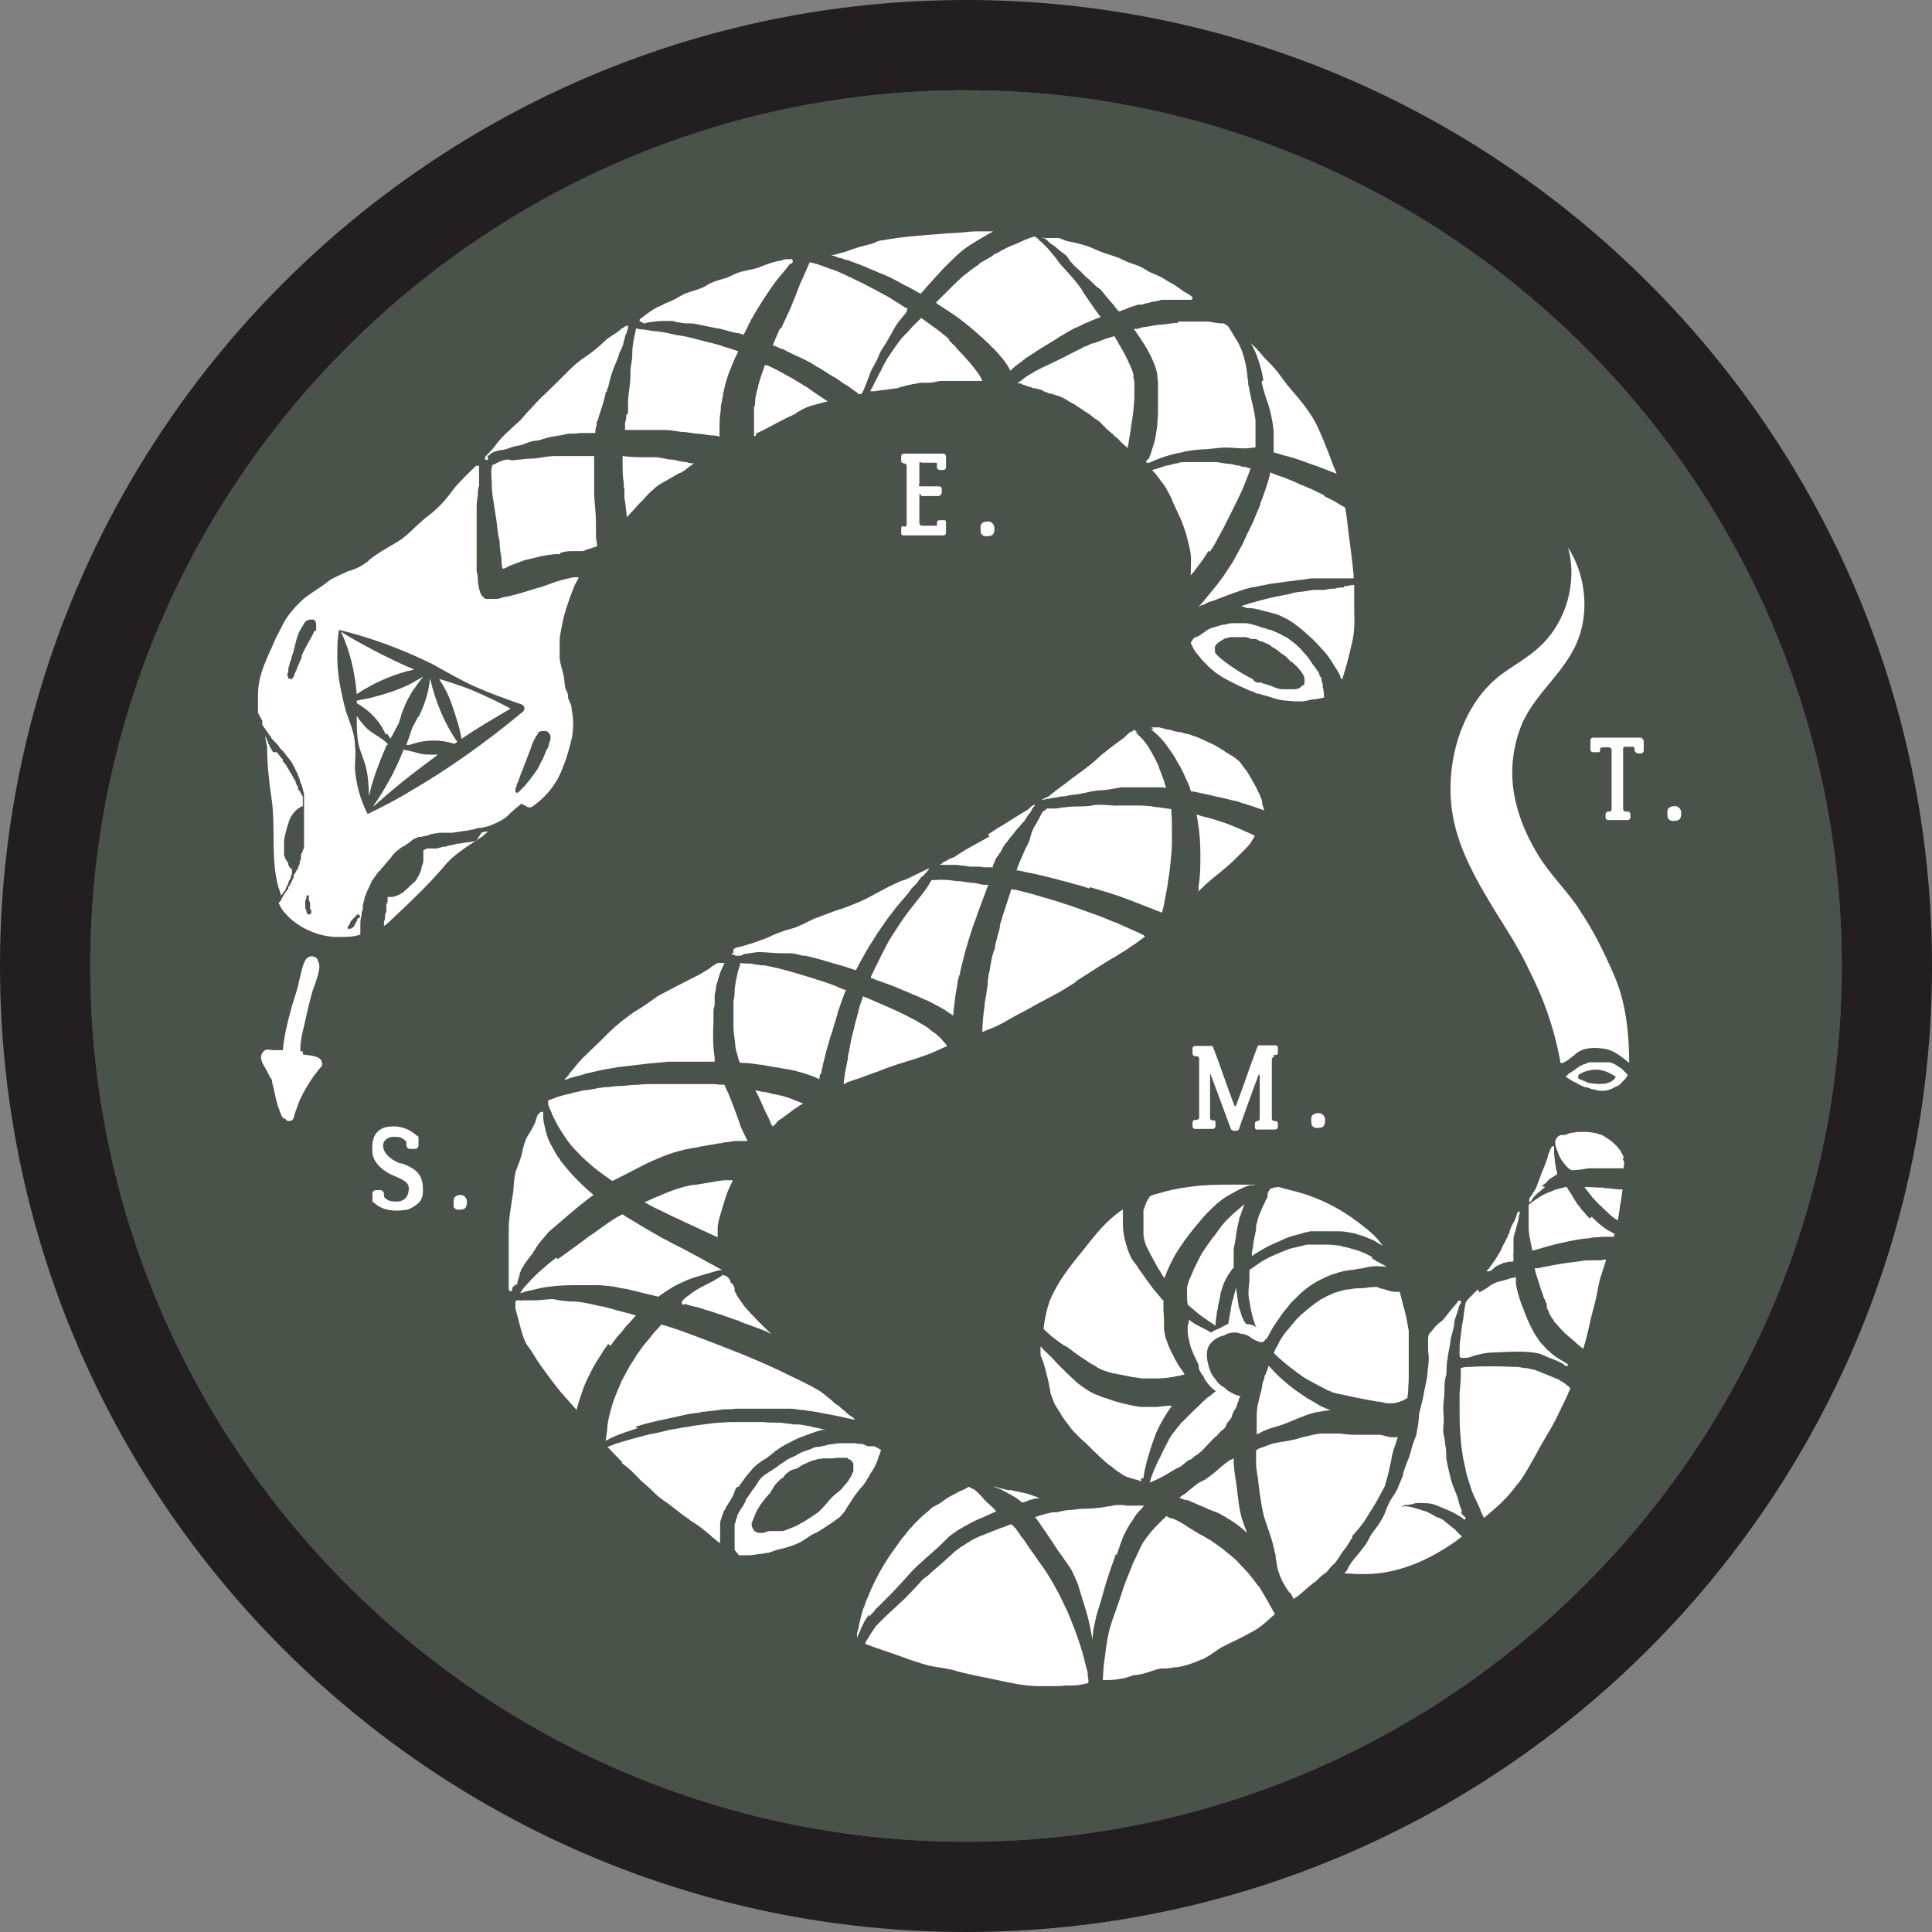
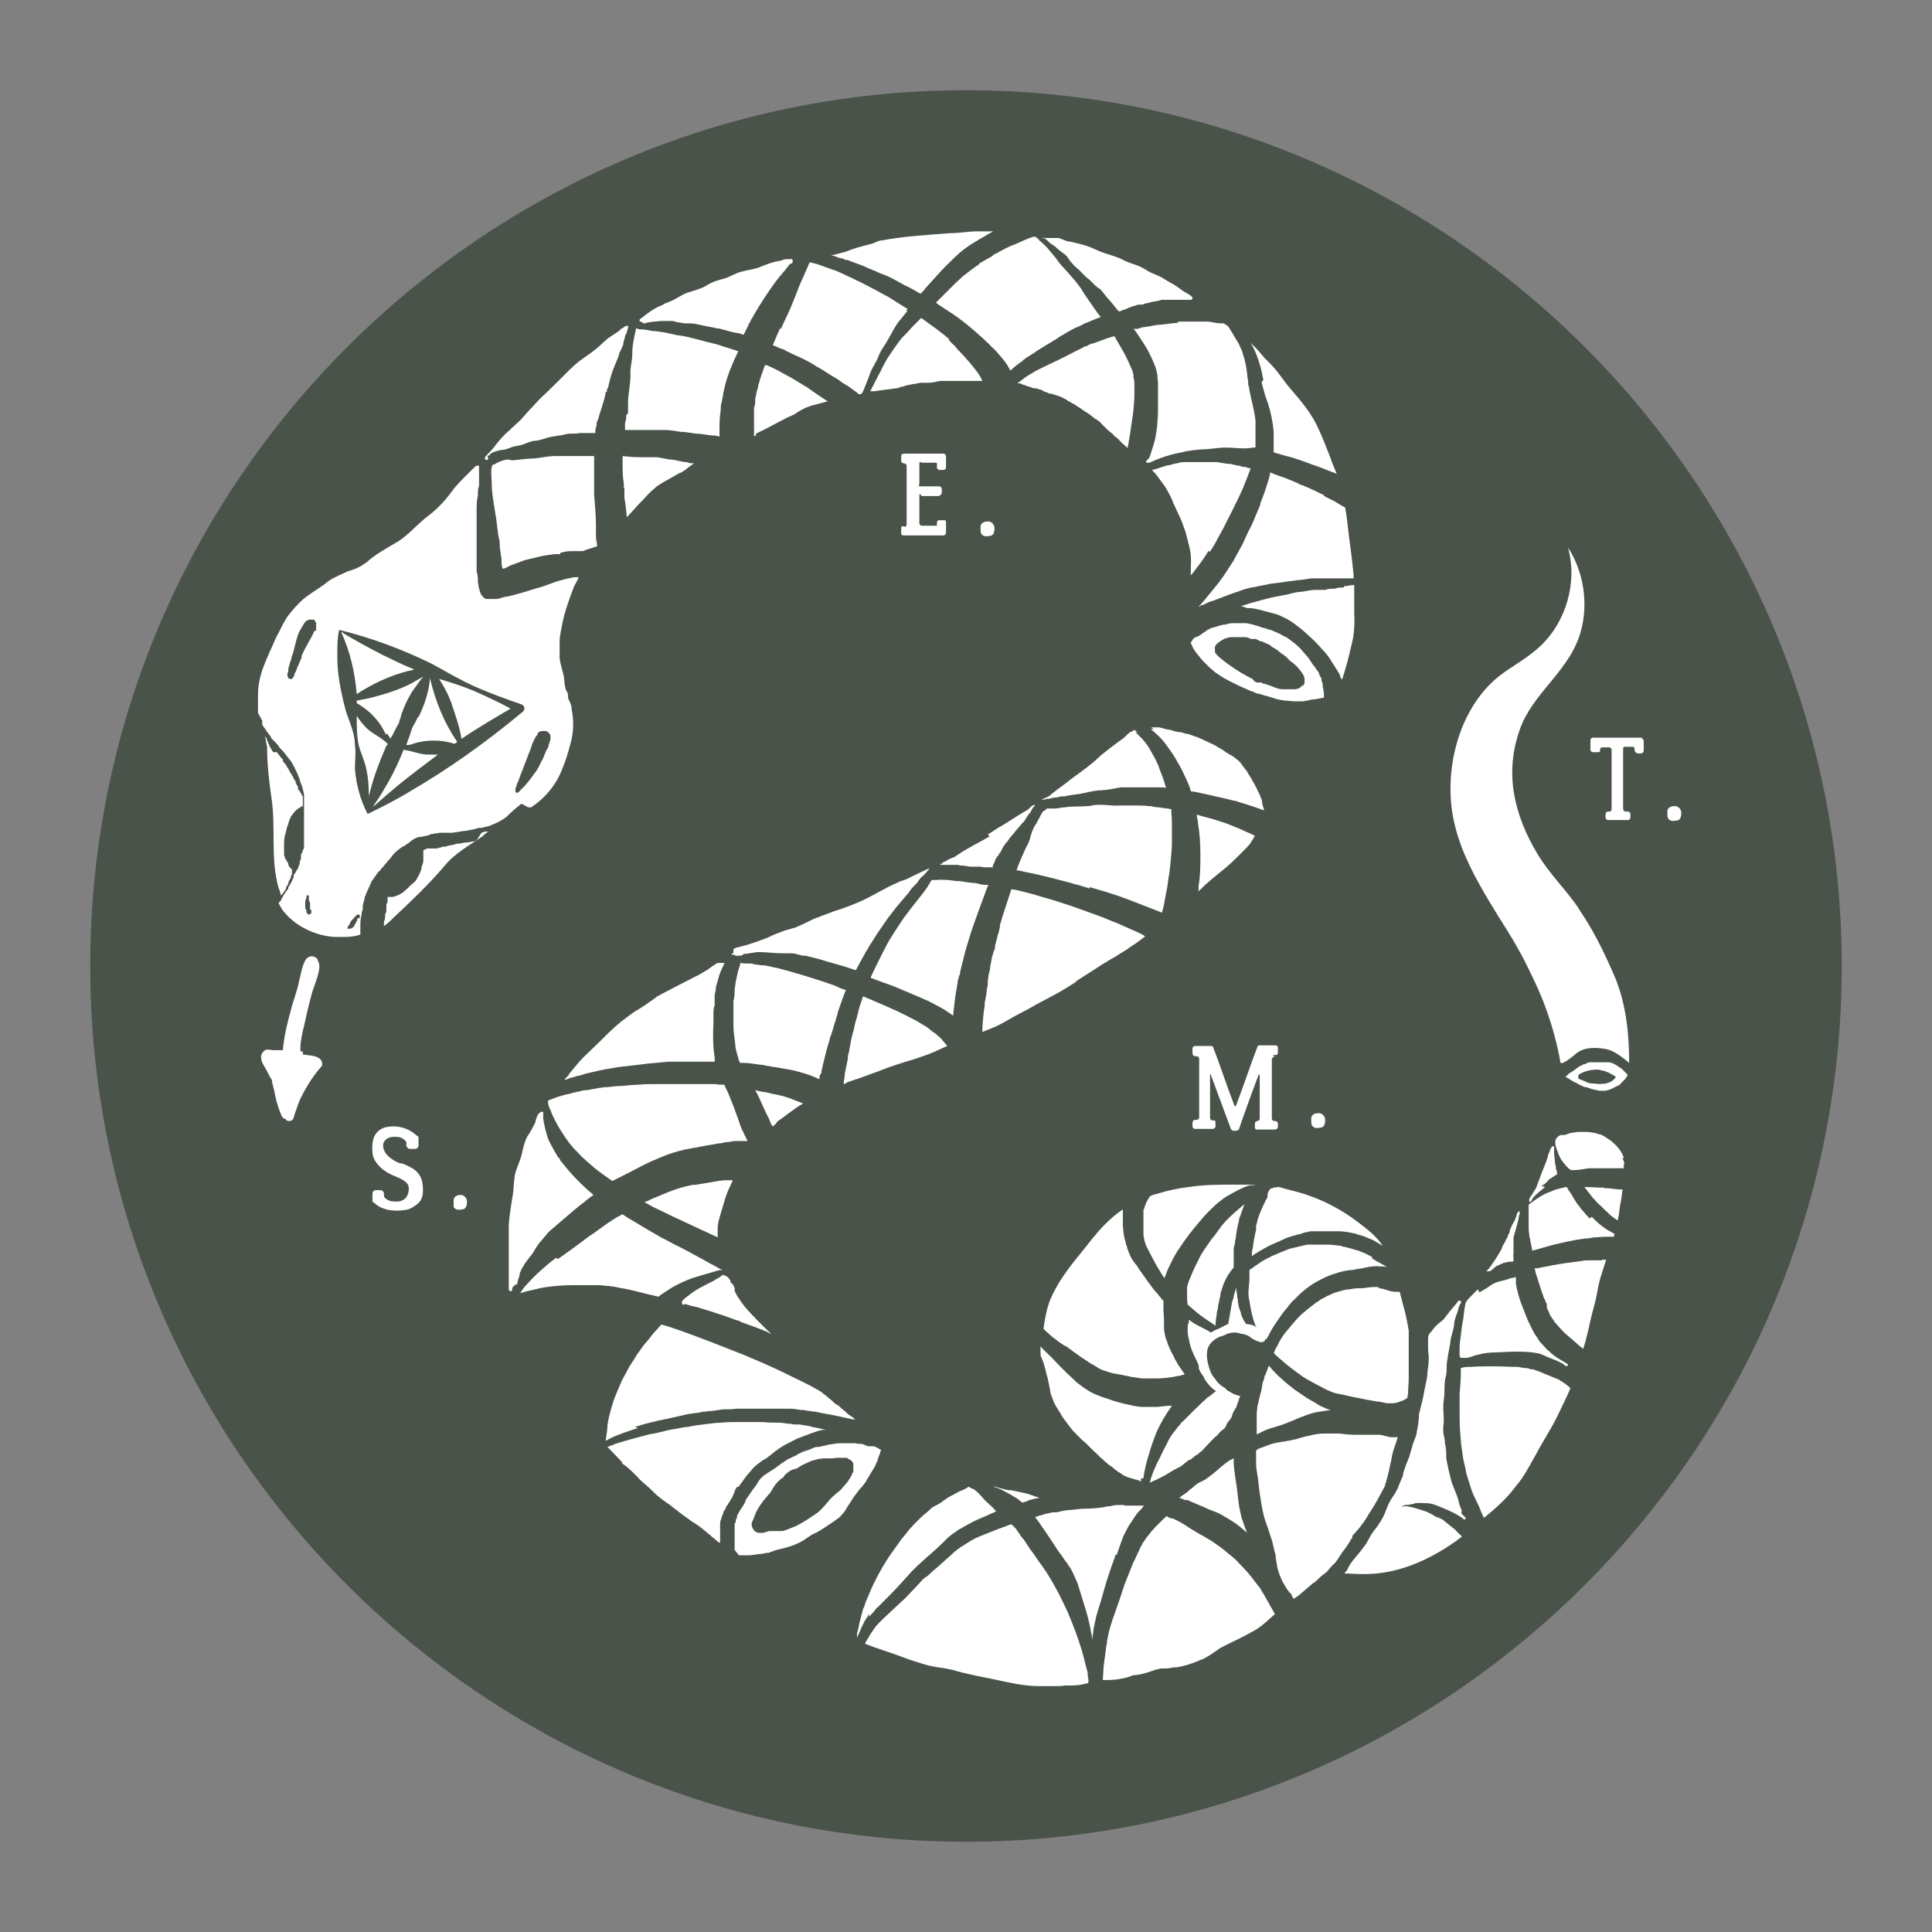
<svg xmlns="http://www.w3.org/2000/svg" id="Layer_1" version="1.1" viewBox="0 0 319 319">
  <rect x="0" y="0" width="319" height="319" fill="#808080" stroke="none" />
  <defs>
    <style> .st0 { fill: #231f20; } .st1 { display: none; } .st1, .st2 { fill: #4a5349; } .st3 { fill: #fff; } </style>
  </defs>
  <path class="st2" d="M159.5,304.1c-79.7,0-144.6-64.9-144.6-144.6S79.8,14.9,159.5,14.9s144.6,64.9,144.6,144.6-64.9,144.6-144.6,144.6Z" />
  <path class="st1" d="M159.5,304.1c-79.7,0-144.6-64.9-144.6-144.6S79.8,14.9,159.5,14.9s144.6,64.9,144.6,144.6-64.9,144.6-144.6,144.6Z" />
-   <path class="st0" d="M159.5,0C71.5,0,0,71.5,0,159.5s71.5,159.5,159.5,159.5,159.5-71.5,159.5-159.5S247.4,0,159.5,0ZM159.5,304.1c-79.7,0-144.6-64.9-144.6-144.6S79.8,14.9,159.5,14.9s144.6,64.9,144.6,144.6-64.9,144.6-144.6,144.6Z" />
  <path class="st3" d="M149.4,86.9h-.2c-.3,0-.4,0-.4.4v.7c0,.3.1.4.4.4h6.6c.2,0,.4-.2.4-.4v-1.7c0-.5-.2-.4-.4-.4h-.7c-.3,0-.4.2-.4.4v.5h-2.5c-.2,0-.4-.2-.4-.4v-4.1c0-1.5.2-.4.4-.4h2.7c.3,0,.5-.2.6-.5v-.7c0-.2-.2-.4-.4-.4h-2.9c-.8,0-.4-.2-.4-.4v-3.1c0-.9.2-.4.4-.4h2.1c.6,0,.4.2.4.4v.4c0,.2.2.4.5.4h.6c.2,0,.4-.2.4-.4v-1.8c0-.3-.2-.5-.4-.5h-6.6c-.2,0-.4.2-.4.4v.8c0,.2.2.4.4.4.3,0,.5.2.5.4v9.6c0,.3-.1.5-.4.5h0Z" />
  <path class="st3" d="M163.2,86.1c-.7,0-1.2.2-1.3.8,0,.3,0,1,.1,1.2.3.5.9.5,1.3.4.8,0,.9-.7.9-1.3s-.5-1.1-1-1.1Z" />
  <path class="st3" d="M66.2,192.1c-.3,0-2.1-.8-2.7-2-.8-1.6.5-2.4,1.5-2.4s1.3.1,1.9.6c0,0,.2.2.2.4v.4c0,.3.3.6.6.6h.8c.4,0,.6-.3.6-.6v-1.2c0-.2,0-.3-.3-.4-2.5-2.3-5.4-1.3-5.4-1.3-1.5.6-2.1,1.8-1.9,4.2.2,1.8,2.1,3.2,3.7,3.8,1.2.5,2.3,1,2.3,2,0,1.7-1.1,2.2-2,2.2s-1.3-.1-1.8-.5c-.2-.1-.3-.3-.3-.5v-.3c0-.3-.3-.6-.6-.6h-.7c-.4,0-.6.3-.6.6v1.1c0,.2,0,.3.3.4,1.4,1.4,3.7,1.4,4.9,1.2.5,0,1-.2,1.5-.5,1.3-.8,1.8-1.5,1.6-3.6-.2-2.3-1.9-3-3.4-3.6h-.2Z" />
  <path class="st3" d="M76.2,197.3c-.7,0-1.2.2-1.3.8,0,.3,0,1,0,1.2.3.5.9.5,1.3.4.8,0,.9-.7.9-1.3s-.5-1.1-1-1.1h0Z" />
  <path class="st3" d="M210.2,174.2h.4c.3,0,.4-.2.4-.4v-.8c0-.3-.2-.4-.4-.4h-2.6c-.2,0-.3,0-.4.3-1.2,3.1-2.3,6.5-3.5,9.6,0,.2-.3.2-.3,0h0c-1.1-2.8-2.4-6.8-3.5-9.6,0-.1-.2-.2-.3-.2h-2.7c-.2,0-.4.2-.4.4v.8c0,.3.2.5.5.5s.1,0,.2,0c.2,0,.4.2.4.4v9.7c0,.2-.2.4-.4.4h-.2c-.3,0-.5.2-.5.5v.6c0,.2.2.4.4.4h2.9c.3,0,.5-.2.5-.5s0-.8-.1-.9h-.4c-.2,0-.4-.2-.4-.4v-7.2s.1-.1.1,0l3.3,8.9c0,.2.2.3.4.4h.5c.2,0,.4-.1.5-.3,0-.2,2.4-6.8,3.2-8.9,0-.1.2-.1.2,0v7.2c0,.2-.2.4-.4.4h0c-.2,0-.4.2-.4.4v.6c0,.3.2.5.5.4h2.8c.3,0,.5-.2.5-.5v-.5c0-.2-.2-.4-.4-.4h-.2c-.2,0-.4-.2-.4-.4v-9.8c0-.2.2-.4.4-.4l-.2-.3Z" />
  <path class="st3" d="M217.8,183.8c-.7,0-1.2.2-1.3.8,0,.3,0,1,.1,1.2.3.5.9.5,1.3.4.8,0,.9-.7.9-1.3s-.5-1.1-1-1.1h0Z" />
  <path class="st3" d="M271.1,121.8h-8.1c-.2,0-.4.2-.4.4v1.6c0,.2.2.4.4.4h.8c.2,0,.4,0,.4-.3v-.2c0-.2.2-.3.4-.3h1.1c.2,0,.4.2.4.4v9.8c0,.2-.1.4-.4.4h-.2c-.2,0-.4.2-.4.4v.6c0,.2.2.4.4.4h3.3c.2,0,.4-.2.4-.4v-.6c0-.2-.2-.4-.4-.4h-.4c-.2,0-.4-.2-.4-.4v-9.9c0-.2,0-.4.3-.4h1.2c.2,0,.3,0,.4.3v.3c0,.3.3.4.5.5h.5c.3,0,.5-.2.5-.5v-1.5c0-.3-.2-.5-.5-.5h.2Z" />
  <path class="st3" d="M276.6,133.1c-.7,0-1.2.2-1.3.8,0,.3,0,1,.1,1.2.3.5.9.5,1.3.4.8,0,.9-.7.9-1.3s-.5-1.1-1-1.1h0Z" />
  <path class="st3" d="M207.7,261.8c-.3-.4-.6-.8-.9-1.2-.4-.5-.8-1-1.2-1.4-.4-.5-.9-.9-1.3-1.4-.5-.5-1-.9-1.5-1.3-.6-.5-1.2-1-1.8-1.4s-1.1-.8-1.7-1.1c-.6-.4-1.3-.7-1.9-1.1-.7-.4-1.3-.8-1.9-1.2-.6-.4-1.3-.7-1.9-1h-.3c-.2-.1-.5-.2-.7-.4-.1.1-.2.3-.4.4h0l-1.5,1.5c-.2.3-.5.5-.7.8s-.5.6-.7.9c-.2.2-.3.5-.5.7-.2.3-.3.6-.5.9-.2.4-.4.9-.6,1.3-.2.5-.5,1-.7,1.5-.4,1-.8,2-1.2,3-.5,1.4-.9,2.8-1.4,4.1-.2.7-.5,1.4-.7,2s-.4,1.3-.6,2c-.1.5-.2,1-.3,1.5,0,.5-.2,1-.2,1.4-.1,1-.3,2-.4,3.1,0,.7-.1,1.3-.1,2,1,0,1.9,0,2.9-.2.7-.1,1.4-.3,2.1-.6.9,0,1.9-.3,2.8-.6s1.2-.4,1.7-.5c.7,0,1.5,0,2.2-.2h.4c1.4-.2,2.9-.7,4.2-1.3,0,0,.2,0,.3-.1h0c1-.5,1.9-1.2,2.8-1.8,1.3-.7,2.7-1.3,4-2,.9-.5,1.8-.9,2.7-1.6.8-.6,1.5-1.3,2.3-2-.6-1.1-1.2-2.1-1.8-3.2-.3-.4-.5-.9-.8-1.3l-.2-.2ZM192.1,250.4h0ZM192.1,250.4h0Z" />
  <path class="st3" d="M184.4,256.7h0l.2-.6h0c.3-.9.6-1.7.9-2.5.4-.8.8-1.6,1.3-2.3.3-.4.5-.8.8-1.2.2-.3.5-.6.8-.9.2-.2.3-.4.5-.6h-2.8c-.2,0-.4,0-.6-.1h-1c-.4,0-.8.1-1.2.2-.4,0-.8.1-1.3.2-.9.1-1.7.2-2.6.2s-1.6.1-2.4.2c-.8,0-1.7.2-2.5.4h-.5c-.3,0-.7.1-1,.2-.4,0-.7.2-1.1.3-.3,0-.6.2-1,.3.5.6.9,1.2,1.3,1.8.5.7,1,1.5,1.5,2.2.3.5.6.9.9,1.4.3.4.5.7.8,1.1s.5.8.8,1.1c.1.2.2.4.4.6.4.6.7,1.3,1,2,.2.4.4.9.5,1.3s.3.9.4,1.3c.3.9.5,1.7.8,2.6.5,1.6.8,3.3,1.1,4.9,0-.4,0-.8.1-1.2,0-.4.1-.8.2-1.3.1-.5.2-.9.3-1.4.2-.8.5-1.6.7-2.3.5-1.7.9-3.3,1.5-5,.3-1,.7-1.9,1-2.9h.2Z" />
  <path class="st3" d="M196.3,247.8h0c.8.3,1.6.7,2.4,1,.8.4,1.6.7,2.4,1,.8.4,1.6.9,2.4,1.4.8.5,1.5,1.1,2.2,1.7l.2.2h0c-.3-.8-.6-1.6-.9-2.5-.2-.9-.4-1.7-.5-2.6-.1-.8-.2-1.7-.3-2.5-.2-1.3-.4-2.5-.5-3.8v-.9c-.3.1-.5.3-.8.4-.3.2-.5.4-.8.6-.2.2-.4.3-.6.5-.6.5-1.1,1-1.7,1.4-.3.2-.5.4-.8.6-.3.1-.5.3-.8.4-.7.3-1.2.9-1.9,1.4l-.3.3c-.3.2-.6.4-.9.6-.1.1-.2.2-.4.3.4.1.7.3,1.1.4h.5ZM204.5,247.9h0q0-.1,0,0Z" />
  <polygon class="st3" points="177.3 227.5 177.3 227.5 177.3 227.5 177.3 227.5" />
  <path class="st3" d="M177.3,227.5h0Z" />
  <path class="st3" d="M188.8,244c.1-.8.3-1.7.5-2.5s.5-1.6.7-2.4c.3-.9.6-1.7.9-2.5.7-1.6,1.6-3.1,2.6-4.5h0c-.8,0-1.6.1-2.4.2h-2.4c-1,0-2-.3-3-.5-.8-.2-1.6-.4-2.4-.7-.5-.2-1-.3-1.5-.5-.4-.2-.8-.3-1.2-.5-.9-.4-1.7-1-2.5-1.6-.3-.2-.6-.5-.9-.8h0c-1.2-1.1-2.4-2.3-3.5-3.5-.6-.6-1.3-1.2-1.9-1.9h0v1.1c0,.1.1.3,0,.4.4.8.7,1.8.9,2.7.1.5.3,1,.4,1.6.1.5.2,1,.3,1.5h0c0,.4.2.8.3,1.1s.2.5.3.8c.2.5.5.9.8,1.4.3.4.5.9.8,1.3.3.4.6.8.9,1.2.3.4.6.8,1,1.2h.1c0,.1.1.2.2.3h0c.5.5,1,1,1.5,1.4l1.3,1.3c.5.4.9.9,1.4,1.3.4.4.9.8,1.4,1.2h.1c.4.4.7.6,1.1.9.4.2.7.5,1.1.7.2,0,.3.2.5.2h0c.4.1.9.3,1.3.4h0c.3,0,.6.2.9.3v-.5h.4Z" />
  <path class="st3" d="M186.5,227.3c.7.1,1.4.2,2.1.3h2.1c1.2,0,2.5-.1,3.7-.4.3,0,.6-.1.9-.2,0,0,.2,0,.3-.1h0c-.3-.4-.6-.9-.9-1.3-.1-.2-.3-.4-.4-.7-.1-.2-.3-.4-.4-.7-.2-.5-.5-.9-.7-1.4-.2-.4-.4-.9-.5-1.3-.3-.6-.4-1.3-.5-2,0-1.1,0-2.1-.1-3.2v-1.6h-.1c-.3-.4-.6-.7-.8-1-.6-.6-1.1-1.3-1.6-2s-1-1.4-1.5-2.1c-.2-.3-.4-.7-.7-1-.3-.4-.6-.8-.8-1.3-.1-.2-.2-.5-.3-.7,0-.2-.2-.4-.2-.6s-.1-.4-.2-.6c0-.2-.1-.5-.2-.8-.2-.9-.3-1.8-.3-2.6v-2.3c-1.1.7-2.1,1.6-3,2.5-1.5,1.5-2.7,3.2-4.1,4.9-1.9,2.3-3.7,4.7-4.9,7.5-.6,1.6-.9,3.2-1.1,4.8l.4.4c.3.3.7.6,1,.9.4.3.8.6,1.2.9.2.2.5.3.7.5h0s.1,0,.2.1h-.1c.3,0,.6.3.9.5.3.2.5.4.8.6h0c.6.4,1.2.9,1.9,1.3.3.2.7.5,1.1.7.3.2.6.3.8.5.4.2.7.4,1.1.5.6.2,1.2.4,1.7.5.2,0,.3,0,.5.1h-.1.2c.7.1,1.4.3,2.1.4h-.2Z" />
  <path class="st3" d="M203.7,207.2v-.8c0-.4.1-.7.2-1.1,0-.5.2-.9.2-1.4.1-.8.3-1.7.5-2.5,0-.2,0-.4.2-.6,0-.2.2-.5.2-.7.2-.4.3-.9.5-1.3h0c-.5.4-.9.8-1.4,1.2-.6.5-1.1,1-1.6,1.5s-.5.6-.8.9c-.2.3-.4.6-.6.8,0,.1-.1.2-.2.3-.2.3-.4.6-.7.9-.4.6-.8,1.1-1.2,1.7-.4.6-.8,1.2-1.1,1.9-.6,1.1-1.1,2.3-1.6,3.5-.1.3-.2.7-.3,1v1.1c0,.6,0,1.2.1,1.8.3.3.6.5.8.7.7.6,1.4,1.2,2.2,1.7.5.4,1.1.7,1.6,1.1,0-.7.1-1.3.2-1.9,0-.3.1-.7.2-1,0-.4.1-.8.2-1.1,0-.4.2-.7.2-1.1s.2-.7.3-1.1c.1-.4.3-.9.5-1.3.2-.4.4-.8.7-1.2.2-.3.4-.6.7-.9h0v-2.1h0Z" />
  <path class="st3" d="M207.3,195.6h-3.5c-2.5,0-5,0-7.6.4-1.7.2-3.5.6-5.1,1.1-.4.1-.8.2-1.2.4h0c-.3.4-.5.8-.7,1.2,0,.2-.1.3-.2.5,0,.2-.1.4-.2.6v3.9c0,.2,0,.5.1.7,0,.2,0,.3.1.5,0,.1,0,.2.1.3,0,.1,0,.2.1.3h0s0,.2.1.3c.4.8.8,1.6,1.2,2.3.4.8.9,1.6,1.4,2.4.1.2.3.4.4.6,0-.1,0-.3.1-.4.3-.9.7-1.7,1.1-2.5.4-.8.8-1.5,1.3-2.2.9-1.4,2-2.8,3.1-4.1.5-.6,1-1.2,1.6-1.8s1.3-1.3,2.1-1.9c.6-.5,1.2-.8,1.9-1.2s1.3-.7,2-1c.3-.1.7-.3,1-.3s.5,0,.8-.1h0Z" />
  <polygon class="st3" points="189.2 205.6 189.2 205.6 189.2 205.6 189.2 205.6" />
  <path class="st3" d="M189.2,205.5h0Z" />
  <path class="st3" d="M189.1,205.5h0Z" />
  <path class="st3" d="M189.1,205.4h0Z" />
  <path class="st3" d="M189.1,205.4h0Z" />
  <path class="st3" d="M226.6,207.6c-.3-.2-.7-.4-1.1-.6-.4-.2-.8-.3-1.2-.5-.5-.1-1-.3-1.4-.4-.3,0-.5-.2-.8-.2s-.5-.1-.7-.2c-.8-.1-1.6-.2-2.4-.2h-2.7c-.3,0-.6,0-.9.1-.8.2-1.7.4-2.5.6-.5.2-1,.4-1.5.6-.5.2-.9.4-1.4.6-.6.3-1.2.6-1.7.9-.4.3-.9.6-1.3.9-.2.2-.5.3-.7.5h0v1.7c-.1,1.1-.3,2.3,0,3.4.2,1.4.5,2.8,1,4.1,0,0,.1.2.2.3-.5-.4-.8-.5-1.8-.6,0-.2-.2-.3-.3-.5-.2-.4-.4-.8-.5-1.2,0-.2-.1-.4-.2-.6,0-.2-.1-.4-.2-.6,0-.2,0-.5-.1-.7,0-.2,0-.5-.1-.7,0-.6-.2-1.2-.2-1.7,0,.1-.1.2-.1.4-.1.3-.2.7-.3,1,0,.4-.2.7-.3,1.1-.1.6-.2,1.2-.3,1.8s-.2,1.1-.3,1.7c-.3.1-.8.4-1.4.7-.5.2-1,.4-1.4.7-.1,0-.3-.1-.4-.2-.7-.4-1.4-.7-2.1-1.1-.4-.2-.8-.5-1.2-.8v.5c-.2.2-.2.6-.2.9,0,.6,0,1.2.2,1.8.2,1.3.7,2.4,1.3,3.6s.2,1,.4,1.4c.2.5.5.9.8,1.3,0,0,0,.2.1.3.5.8,1.1,1.5,1.9,2,0,0-.2.1-.3.2-.2.1-.3.3-.5.4h0c-.2.2-.4.3-.7.5h0l-.3.3h0c-.6.5-1.1,1.1-1.7,1.6l-.9.9h0l-1.2,1.2h-.1c-.2.4-.4.6-.7.9-.2.3-.4.6-.7.9-.2.3-.4.6-.6.9-.2.4-.4.8-.6,1.2-.4.7-.7,1.4-1,2-.6,1.1-1.1,2.3-1.5,3.5,0,.2-.1.4-.2.6h0c1.3-.5,2.6-1.2,3.7-1.9.3-.2.9-.5,1.5-.8.4-.3.7-.6,1-.8.2-.2.4-.3.6-.3.2-.2.5-.4.7-.6,0,0,.2-.1.3-.2.1,0,.2-.1.3-.2.2-.2.4-.3.6-.5.5-.5.9-1,1.4-1.5l.7-.7s.2-.2.3-.2c.1-.2.3-.3.4-.5l.3-.3c.1-.1.2-.2.4-.3l.2-.2c.2-.2.3-.5.4-.8.3-.4.6-.7.8-1.1h0c0-.2.1-.4.2-.6h0c0-.1.1-.3.2-.4.1-.2.3-.5.4-.7,0-.3.2-.6.3-.9,0-.3.2-.5.3-.8h0c-.2,0-.5-.1-.7-.2h0c-.2,0-.5-.2-.7-.3h0c-.2-.1-.3-.2-.5-.3-.1,0-.2-.1-.3-.2-.1,0-.2-.2-.3-.3-.1,0-.2-.2-.3-.2h0s-.1,0-.2-.1c-.2-.1-.3-.3-.5-.4-.2-.2-.4-.4-.5-.6-.1-.1-.2-.3-.3-.4-.1-.1-.2-.2-.3-.4-.3-.4-.4-.9-.6-1.4-.2-.8-.4-1.5-.3-2.3,0-1.3,1-2.2,2.1-2.7.5-.1.9-.3,1.3-.5.7-.2,1.4-.3,2.1,0,.4,0,1,.2,1.4.4.3.2.6.5.9.6.3.2.7.3,1,.4.4.1.9-.2.8-.6h0l.2.2c0-.2.2-.4.3-.6.4-.8.8-1.5,1.3-2.2s.9-1.4,1.5-2.1c.3-.3.5-.6.8-1,.3-.3.5-.6.8-.8,1.2-1.3,2.6-2.4,4.2-3.2.8-.4,1.6-.8,2.4-1,.8-.3,1.7-.5,2.6-.6.4,0,.8-.1,1.2-.2.4,0,.8-.1,1.2-.2.9-.2,1.7-.3,2.6-.2.3,0,.7,0,1,.1,0,0-.2-.1-.3-.2-.4-.2-.7-.4-1.1-.6-.4-.2-.8-.5-1.2-.7h.2ZM197,235.8h.1c0,.1-.1,0-.1,0Z" />
  <path class="st3" d="M210.7,196.1c-.1,0-.3,0-.4-.1,0,0,0,.1-.1.2h-.3c-.3.2-.7.8-.6,1.3,0,.2-.1.3-.2.5h0c-.2.3-.3.7-.5,1-.3.6-.5,1.2-.8,1.9,0,.2-.2.5-.2.7s-.1.4-.2.7h0v.2h0v.5c-.2.9-.4,1.8-.5,2.7,0,.4-.2.8-.2,1.2v.5c.4-.3.9-.6,1.4-.9.7-.4,1.4-.8,2.1-1.1.7-.3,1.4-.6,2-.9.7-.3,1.5-.5,2.2-.7.3,0,.7-.2,1-.3.4,0,.7-.2,1.1-.2h4.4c.8,0,1.6.1,2.4.3.4,0,.7.2,1.1.3.4.1.8.2,1.2.4s.8.3,1.2.5c.3.2.7.4,1,.6.2.1.3.2.5.3-1-1.5-2.1-2.4-4.2-4-2.4-1.8-5.1-3.3-8-4.3-1.6-.6-3.3-.9-4.9-1.4h-.5Z" />
  <path class="st3" d="M212.9,206.3h0Z" />
  <path class="st3" d="M227.6,212.5h-.5c-.7,0-1.4.1-2.1.2-.7,0-1.5,0-2.2.2-.5,0-1,.1-1.5.3-.2,0-.5.1-.7.2-.3,0-.5.2-.8.3-.5.2-.9.4-1.4.7-.3.1-.5.3-.8.5s-.5.3-.7.5c-.7.5-1.4,1.1-2.1,1.7-.4.4-.8.8-1.2,1.3-.4.4-.7.9-1.1,1.3-.3.4-.6.7-.8,1.1-.3.4-.5.8-.7,1.2,0,.2-.2.4-.3.5,0,.1-.1.3-.2.4,0,.2-.1.4-.2.5.6.6,1.2,1.1,1.9,1.7.7.6,1.4,1.1,2.2,1.7.1,0,.3.2.4.3.7.5,1.5.9,2.2,1.3.8.4,1.5.8,2.3,1.2.2,0,.5.2.7.3.3,0,.5.2.8.2,1.1.2,2.2.5,3.3.7.5.1,1,.2,1.5.3.6.1,1.1.2,1.7.3h0c.6,0,1.1.2,1.7.3h.9c.2,0,.4,0,.6-.1.1,0,.3,0,.4-.1.2,0,.4-.2.6-.2.3-.1.6-.3.9-.5,0-.2,0-.4.1-.7v-.3c0-.7.1-1.5.1-2.2v-7.9c-.2-1.1-.4-2.3-.7-3.4-.3-1-.5-2-.8-3h-.7c-.7,0-1.4-.3-2.1-.5-.3,0-.7-.2-1-.2h.3Z" />
  <path class="st3" d="M210.5,222.9h0Z" />
  <path class="st3" d="M215.3,233.8c.8-.3,1.7-.6,2.5-.7.6-.1,1.2-.2,1.9-.3-.4-.1-.7-.2-1.1-.4-.5-.2-.9-.4-1.3-.7-.5-.3-.9-.5-1.4-.8-.2-.1-.4-.3-.6-.4-.7-.5-1.4-.9-2.1-1.5-.7-.5-1.3-1.1-2-1.7l-.9-.9c-.3-.3-.5-.6-.8-.9-.2.5-.4,1.1-.6,1.6h-.1c0,.2,0,.4-.1.6,0,.2-.1.3-.2.5h0c-.1.7-.2,1.4-.4,2-.2.7-.3,1.4-.5,2.1,0,.4-.1.8-.1,1.2v3.3h.1c.4-.2.8-.4,1.2-.6.7-.3,1.4-.5,2.1-.7h0c.7-.2,1.5-.5,2.2-.8.8-.3,1.5-.7,2.3-.9h0Z" />
  <path class="st3" d="M150.5,252.4h0Z" />
  <path class="st3" d="M143.6,266.9c.1-.2.2-.3.4-.5s.4-.4.5-.6c.1-.1.2-.3.4-.4.2-.2.3-.3.5-.5.6-.6,1.1-1.1,1.7-1.7.6-.6,1.1-1.2,1.7-1.8.3-.3.5-.6.8-.9s.6-.7.9-1c.3-.3.6-.6.9-.9.3-.3.7-.6,1-.9.6-.6,1.3-1.1,1.9-1.7.6-.5,1.2-1.1,1.8-1.7l.4-.4c.2-.2.4-.3.6-.5.4-.3.8-.5,1.1-.8.1,0,.3-.2.4-.2.2-.1.4-.2.5-.3.4-.2.9-.5,1.3-.7.7-.4,1.5-.7,2.2-1,.4-.2.9-.4,1.3-.6.2,0,.4-.2.6-.3-.1-.1-.3-.2-.4-.4-.5-.5-1-.9-1.5-1.4-.4-.5-.8-.9-1.3-1.4-.2-.1-.3-.3-.5-.4,0,0-.1,0-.2-.1-.2,0-.4-.2-.6-.3h0c-.1,0-.3.1-.4.2-.4.2-.7.4-1.1.5-.4.2-.7.4-1.1.6-.4.2-.8.4-1.2.7-.3.2-.7.5-1,.7s-.7.4-1.1.6c-.2.1-.3.2-.5.4-.5.5-1.1.9-1.6,1.4l-.8.8c-.3.3-.5.5-.7.8h-.1c-.4.5-.8,1-1.1,1.4-.4.4-.7.9-1,1.3-.7,1-1.4,1.9-2,2.9-.7,1.1-1.3,2.2-1.9,3.4,0,0,0,.1-.1.2h0c-.5,1-.9,2.1-1.4,3.2,0,0,0,.2-.1.3,0,.3-.2.5-.3.8h0c-.2.7-.4,1.5-.6,2.3-.1.6-.2,1.1-.4,1.7v.7h0c.2-.5.5-1,.7-1.6l.6-1.2c.1-.2.3-.4.4-.6.1-.2.2-.3.3-.5v.4Z" />
  <path class="st3" d="M166.7,246.1c-.9-.2-1.7-.4-2.6-.7l.2.2h.2c.4.2.8.3,1.1.5.4.2.9.5,1.3.7.3.2.7.4,1,.6.2.1.4.3.5.4.1.1.3.2.4.3.4-.1.8-.2,1.1-.4.4-.1.8-.2,1.2-.3.2,0,.3,0,.5-.1-.7-.2-1.4-.5-2.1-.7-.9-.2-1.9-.4-2.8-.6h0Z" />
  <path class="st3" d="M249,204h0Z" />
  <path class="st3" d="M143,244.5c.3-.4.5-.8.8-1.3s.6-.9.8-1.4c.1-.2.2-.5.3-.7.1-.4.2-.7.4-1.1,0-.2.1-.4.2-.6-.3-.1-.5-.3-.7-.4-.2,0-.3-.2-.5-.2h-.8c-.4,0-.8-.3-1.2-.4h-.3c-.2,0-.5,0-.7-.1h-2.5c-.6,0-1.1.1-1.7.2-.3,0-.6.1-.9.2-.3,0-.7.2-1,.2h-.3.1c-.4,0-.8.2-1.2.4-.3.1-.6.2-.9.3-.3.1-.6.2-.9.4-.2,0-.4.2-.5.3-.2,0-.3.2-.5.2-.3.2-.7.3-1,.5s-.6.4-.9.6c-.5.3-.9.7-1.4,1-.5.3-.9.6-1.4.9-.2.1-.3.3-.5.4-.3.3-.6.7-.8,1.1-.3.5-.7.9-1,1.4-.3.4-.6.9-.9,1.3,0,0,0,.1,0,.2-.2.4-.5.9-.8,1.3h0c-.2.3-.4.7-.6,1.1,0,.2,0,.4-.2.6,0,.2,0,.5-.2.7h0c0,.5,0,1,0,1.4v2.9c.2.3.5.6.7.9h1.5c.6,0,1.2-.1,1.7-.2.5,0,.9-.1,1.4-.2.2,0,.4,0,.5-.1.4-.1.8-.3,1.2-.4.8-.2,1.7-.4,2.5-.7.4-.1.7-.3,1-.4.4-.2.8-.4,1.2-.7.3-.2.6-.4.9-.6.3-.2.6-.3,1-.5.7-.4,1.3-.8,1.9-1.2.6-.4,1.2-.8,1.7-1.2.2-.1.3-.3.5-.5.3-.3.6-.7.8-1.1.2-.4.5-.7.7-1.1.3-.5.6-.9.9-1.3.3-.4.6-.8.9-1.1.3-.3.5-.7.8-1h0ZM140.9,242.9c0,.1-.1.3-.2.4,0,.2-.1.3-.2.5-.3.5-.6,1-1,1.4s-.4.5-.6.7c-.2.2-.4.4-.7.6-.2.2-.5.4-.7.6l-.4.4h0c-.5.6-1,1.2-1.5,1.7s-.5.5-.8.7-.6.4-.9.6c-.6.4-1.2.8-1.8,1.1-.6.4-1.3.6-2,.9-.3.1-.7.3-1,.3h-2.1c-.3.1-.7.2-1,.3h-.5c-.4,0-.7-.1-1-.4-.2-.3-.4-.6-.4-1s.2-.6.3-.9c.2-.5.4-1.1.7-1.6.2-.3.3-.5.5-.8s.4-.5.6-.8c.2-.2.4-.5.6-.7,0-.1.2-.2.3-.3.2-.3.4-.7.6-1s.4-.6.7-.9c.3-.3.5-.5.8-.7h.1c.2-.4.4-.6.7-.8.4-.4.9-.6,1.5-.7.5-.3.9-.6,1.4-.8.4-.2.7-.3,1.1-.5.4-.1.8-.2,1.1-.3.3,0,.6-.1,1-.1h.9c.4,0,.7,0,1.1-.1h1.7s.2,0,.2.2c0,0,.2,0,.3.1.3.1.5.4.6.7v1.2Z" />
  <path class="st3" d="M128,253.1h0Z" />
  <polygon class="st3" points="122.2 249 122.2 249 122.2 249 122.2 249" />
-   <polygon class="st3" points="122.2 249 122.2 249 122.2 249 122.2 249" />
  <path class="st3" d="M137,238.3h0Z" />
  <path class="st3" d="M122,245.4c.2-.3.4-.5.6-.8.3-.4.6-.9,1-1.3.4-.5.8-1,1.3-1.4s1-.8,1.6-1.1c.3-.2.5-.4.8-.6.2-.2.4-.3.6-.5.2-.2.5-.3.7-.5h0c.7-.5,1.5-.9,2.3-1.3.5-.3,1.1-.5,1.6-.7s1.1-.4,1.6-.6c.6-.2,1.1-.4,1.7-.5h.6c-.6-.1-1.2-.3-1.8-.4-.3,0-.5-.1-.8-.2-.6-.1-1.2-.2-1.8-.3h-.5c-.3,0-.6,0-.9-.1-.7,0-1.3-.2-2-.2s-1.8,0-2.6-.1h-4.2c-.9,0-1.8,0-2.7.1-1,0-2,.2-3,.3-.8.1-1.7.2-2.5.4-.6,0-1.3.2-1.9.3-.7.1-1.3.2-2,.4-.8.2-1.6.4-2.4.5-1.9.5-3.8,1-5.7,1.6-.4.2-.8.3-1.3.5.8.8,1.6,1.7,2.4,2.5v.2c.3.2.5.4.8.6.6.5,1.2,1.1,1.7,1.6.5.6,1.1,1.1,1.7,1.6s1.1,1.1,1.7,1.6,1.3,1,1.9,1.4c.6.5,1.2.9,1.8,1.4.6.5,1.3.9,1.9,1.4.7.4,1.4.9,2,1.4.4.3.7.6,1.1.9.2.2.4.4.7.6.2.2.5.4.7.6h.2v-2.1h0v-.8c0-.3,0-.7.2-1,0-.3.2-.6.3-.9,0-.3.2-.5.4-.8,0-.2.2-.5.4-.7,0-.2.3-.4.4-.7.3-.4.5-.9.7-1.4,0-.3.3-.6.4-.8h.3Z" />
  <path class="st3" d="M104.8,235.6c.8-.2,1.6-.5,2.5-.7.6-.1,1.1-.3,1.7-.4.3,0,.6-.2,1-.2.9-.2,1.8-.4,2.7-.6.7-.2,1.5-.3,2.2-.4.4,0,.7-.1,1.1-.2.3,0,.6,0,.9-.1.8,0,1.7-.2,2.5-.3h0,.4c.6,0,1.1,0,1.7-.1h8.9c.6,0,1.2.1,1.8.2.3,0,.6,0,.9.1.8.1,1.7.2,2.5.4,1.8.3,3.6.7,5.4,1.1h.2s-.2-.1-.2-.2c-.2-.2-.5-.4-.7-.5-.3-.2-.5-.4-.8-.7-.2-.1-.3-.3-.5-.4h0c-.2-.2-.4-.3-.5-.5h0c-.3-.1-.6-.3-.9-.6l-.2-.2c-.6-.5-1.3-1.1-2-1.6-.5-.3-1.1-.6-1.6-.9-.6-.3-1.2-.6-1.8-.9h0c-1.5-.7-3-1.5-4.6-2.2-1.5-.7-3-1.3-4.6-2-3.3-1.3-6.6-2.6-9.9-3.8h0c-1.2-.4-2.5-.9-3.7-1.2-.3.3-.6.7-.9,1-.4.4-.7.8-1,1.2s-.7.8-1,1.2c-.4.5-.7,1-1.1,1.5-.2.3-.4.7-.6,1s-.4.6-.6.9c-.2.4-.5.9-.7,1.3-.2.4-.4.7-.6,1.1h0c-.5,1.2-1,2.3-1.4,3.4-.4,1.3-.8,2.6-1,4,0,.9-.2,1.7-.3,2.6h0c1-.6,2.1-1,3.2-1.4.7-.2,1.4-.5,2.1-.7l-.4-.2Z" />
  <polygon class="st3" points="138.8 232.4 138.8 232.4 138.8 232.4 138.8 232.4" />
  <polygon class="st3" points="138.8 232.4 138.8 232.4 138.8 232.4 138.8 232.4" />
  <polygon class="st3" points="138.8 232.4 138.8 232.4 138.8 232.4 138.8 232.4" />
  <path class="st3" d="M126.7,220c.2,0,.5.2.7.3-1.5-1.4-3-2.9-4.4-4.5-.4-.5-.8-1.1-1.2-1.7-.2-.3-.3-.6-.5-.9v-.2c0-.2,0-.5-.2-.7,0-.2-.3-.4-.5-.6h0s0-.2,0-.2h0c0-.2-.3-.4-.4-.6-.2-.1-.4-.3-.6-.3-.2-.2-.4,0-.5.1-.4.3-.9.5-1.3.8-1.4.7-2.9,1.4-4.1,2.4-.3.2-1.3.9-1.1,1.3s.3.2.5.1c.6.2,1.3.4,1.9.5.9.3,1.7.5,2.6.8.8.3,1.6.5,2.4.8s1.6.6,2.4.8h-.3c1.6.6,3.2,1.1,4.8,1.8h-.1Z" />
-   <path class="st3" d="M100.8,222.2c.3-.4.6-.8.9-1.2.2-.3.5-.6.8-.9.2-.3.5-.6.7-.9.3-.4.7-.7,1-1.1.3-.3.5-.6.8-.9-.7-.2-1.4-.4-2.2-.6h0c-1.3-.3-2.6-.8-4-1-1.3-.3-2.5-.6-3.9-.7-.5,0-1.1,0-1.6-.1-.7,0-1.3-.2-2-.3-1,0-2,.2-3,.2h-1.8c-.3,0-.5.1-.8,0h-.2c0,0-.3,0-.4.2,0,.4,0,.8,0,1.1.2.9.5,1.8.7,2.7.4,1.4.7,2.9,1.7,4h0c.8,1.3,1.6,2.6,2.6,3.9,1.1,1.5,2.2,3,3.5,4.4.5.6,1.1,1.2,1.6,1.8h0c.3-1.3.8-2.6,1.2-3.8.5-1.2,1.1-2.4,1.7-3.5.5-.9,1.1-1.7,1.6-2.6.2-.3.5-.6.7-1l.4.3Z" />
  <path class="st3" d="M91.8,207.7c-1.1.8-2.1,1.7-3.1,2.6l-1,1c-.4.4-.8.9-1.2,1.3-.2.3-.4.6-.6.9.2,0,.5-.1.7-.2.4-.1.8-.2,1.3-.3.8-.2,1.6-.4,2.4-.5,1.4-.2,2.9-.3,4.4-.3h3.8c.5,0,.9,0,1.4.1.3,0,.7,0,1,.1.6,0,1.1.2,1.7.3.8.1,1.6.3,2.4.5,1.2.3,2.4.6,3.7.9.8-.6,1.6-1.1,2.4-1.6,1.1-.6,2.2-1.1,3.3-1.5.7-.2,1.3-.4,2-.6.8-.2,1.6-.5,2.5-.7h.4c-.5-.2-1-.5-1.5-.8-.2-.1-.4-.2-.6-.3h0c-.5-.3-1.1-.6-1.6-.9-1.5-.8-2.9-1.6-4.4-2.3-.6-.3-1.2-.7-1.9-1-.8-.5-1.6-.9-2.4-1.4h0c-.9-.5-1.8-1.1-2.7-1.6-.5-.3-1-.6-1.4-.9-.3.1-.5.3-.8.4-1.2.7-2.3,1.5-3.4,2.3-.4.3-.8.6-1.3.9-1.7,1.3-3.5,2.6-5.2,3.8l-.2-.2Z" />
  <polygon class="st3" points="106.6 202.9 106.6 202.9 106.6 202.9 106.6 202.9" />
  <path class="st3" d="M100.8,231.1h0Z" />
  <path class="st3" d="M114.6,195.6c-1.1.2-2.3.5-3.4.9s-2.2.9-3.2,1.3c-.5.2-1,.5-1.6.7,0,0,0,0,.2.1.7.4,1.4.8,2.1,1.1.9.4,1.8.9,2.7,1.3,1.5.7,3,1.4,4.5,2.1.9.4,1.7.8,2.6,1.2v-1.5c0-.7.2-1.4.4-2.1.3-1,.6-2,.9-3s.8-1.9,1.2-2.8h0c-1-.1-2,0-3,.2-1.2.2-2.4.4-3.6.6h.2Z" />
  <path class="st3" d="M106.6,202.9h0Z" />
  <path class="st3" d="M90.5,181.8s0,.2,0,.3h0c0,.4.2.8.4,1.2.2.6.5,1.2.8,1.8.5,1,1.1,1.9,1.7,2.8.6.9,1.3,1.7,2,2.4.8.9,1.8,1.7,2.7,2.5,1,.8,2,1.5,3,2.2,1.6-.8,3.2-1.6,4.7-2.4,1.1-.6,2.3-1.1,3.5-1.6s2.5-.9,3.8-1.2c.5-.1,1.1-.2,1.6-.3.4,0,.8-.2,1.1-.2.9-.2,1.9-.3,2.8-.5.4,0,.8-.1,1.1-.2.5,0,1-.1,1.5-.2h2.2c0-.2-.2-.4-.3-.7-.2-.3-.3-.7-.5-1-.2-.4-.4-.9-.5-1.3-.3-.8-.6-1.7-.9-2.5s-.7-1.7-1-2.5c-.2-.4-.4-.8-.6-1.3-.5,0-1,0-1.5-.1h-10.1c-.8,0-1.7,0-2.5.1-.9,0-1.8.1-2.7.2-.8,0-1.7.1-2.5.2-.3,0-.7,0-1,.1-.4,0-.8.1-1.2.2-.4,0-.8.2-1.3.2s-.7.1-1.1.2c-.5.1-1.1.2-1.6.4-.7.1-1.3.3-2,.5-.5.2-1.1.4-1.6.6h0Z" />
  <path class="st3" d="M128.2,185.3c.5-.4,1-.7,1.5-1.1.5-.4,1-.7,1.5-1.1.4-.3.9-.6,1.4-.9-.8-.3-1.5-.6-2.3-.9-.4-.1-.9-.3-1.3-.4-.3,0-.7-.2-1-.2-.6-.1-1.2-.3-1.8-.4-.5,0-1-.2-1.5-.3.3.5.5,1,.8,1.6.3.7.6,1.3.9,2,.3.6.6,1.1.8,1.7,0,.2.2.4.4.7.2-.2.5-.4.7-.7h0Z" />
  <path class="st3" d="M94,177.4c-.3.3-.6.6-.8.9.3,0,.6-.2.9-.3.4-.1.8-.2,1.1-.3.5-.1.9-.2,1.4-.4.9-.2,1.7-.4,2.6-.6.9-.2,1.9-.3,2.8-.5.9-.1,1.7-.2,2.6-.3.8-.1,1.7-.2,2.5-.3,1.1-.1,2.2-.2,3.3-.3h4.2-.3,3.7c0-.2,0-.5,0-.7-.3-1.9-.3-3.8-.2-5.8v-1.4c0-.5,0-.9.2-1.4,0-.3,0-.6,0-.9,0-.2,0-.4,0-.7,0-.4.2-.8.2-1.2,0-.5.3-1.1.4-1.6.2-.8.5-1.5.9-2.3,0-.1,0-.2.2-.3h-1.2c-.2.1-.4.2-.5.3-.4.2-.7.5-1,.7-.7.4-1.4.9-2.1,1.2-1.2.6-2.3,1.2-3.5,1.8-.8.4-1.5.8-2.3,1.2h0s-.2.1-.3.2h0c-.2,0-.4.2-.5.3-.6.4-1.1.8-1.7,1.2-.5.3-.9.6-1.4.9-.4.2-.8.5-1.2.8-.5.4-1.1.8-1.6,1.2h0c-.2.2-.4.4-.7.6h0c-1,.9-2,1.9-2.9,2.8-.9.9-1.8,1.7-2.7,2.6-.2.3-.5.5-.7.8-.5.6-1,1.2-1.5,1.8h0Z" />
  <path class="st3" d="M135.6,177.3c0-.5.2-1,.3-1.6.2-.8.4-1.6.6-2.4.2-.6.3-1.1.5-1.7,0-.3.2-.6.3-.9.2-.6.3-1.1.5-1.7.2-.5.3-1.1.5-1.6h0v-.2h0c.3-.9.7-1.9,1-2.8.1-.3.2-.6.4-.9-.6-.2-1.2-.4-1.7-.7-.6-.2-1.1-.4-1.7-.6-1.2-.4-2.5-.8-3.8-1.2-.6-.2-1.1-.3-1.7-.5-.7-.2-1.5-.4-2.2-.6-.8-.2-1.5-.3-2.3-.5-.3,0-.7,0-1.1-.1-.4,0-.8-.1-1.1-.2-.6,0-1.3,0-1.9-.1,0,.1,0,.2,0,.3-.2.6-.4,1.2-.5,1.8-.2.8-.3,1.5-.4,2.3,0,.6,0,1.2-.2,1.9v2.1-.2,2.2h0c0,1,.2,2,.3,3,0,.8.3,1.5.5,2.3,0,.3.2.5.3.8h.6c.9,0,1.8.2,2.7.3.4,0,.8.1,1.2.2.4,0,.9.2,1.3.2.6.1,1.1.2,1.7.3.8.1,1.6.3,2.3.5,1.1.3,2.3.7,3.3,1.2,0-.3,0-.6.2-.9h.2Z" />
  <path class="st3" d="M141.4,178.2c1.2-.4,2.4-.9,3.6-1.3,1.9-.8,3.9-1.4,5.9-2,1.1-.4,2.2-.7,3.3-1.2.7-.3,1.5-.7,2.2-1-.3-.4-.7-.8-1-1.2-.3-.3-.6-.5-.9-.8-.2-.2-.5-.3-.7-.5s-.4-.3-.6-.5c-.6-.4-1.2-.7-1.8-1.1-1.4-.7-2.8-1.5-4.3-2.1-.8-.4-1.6-.7-2.5-1.1-.7-.3-1.4-.6-2.1-.9-.1.3-.2.6-.3.9-.3.8-.5,1.6-.7,2.5-.2.7-.4,1.3-.5,2-.2.7-.4,1.4-.5,2-.1.5-.2,1-.3,1.6,0,.3-.2.6-.2,1s0,.4-.1.7h0c-.1.7-.3,1.4-.4,2,0,.6-.2,1.2-.2,1.8.2,0,.4-.2.6-.3.6-.2,1.1-.4,1.7-.6h-.2Z" />
  <path class="st3" d="M158.5,160.9c0-.4.1-.7.2-1.1.2-.9.5-1.9.7-2.8.5-1.7,1-3.4,1.6-5,.6-1.7,1.2-3.3,1.8-4.9.1-.3.2-.6.4-1h-.6c-.5,0-1.1-.2-1.6-.3-.8,0-1.6-.2-2.4-.3-.7,0-1.3-.1-2-.2-.7,0-1.4-.1-2,0h-.8s0,.1-.1.2c-.2.3-.4.7-.6,1-.4.6-.8,1.1-1.2,1.6-.5.6-1,1.3-1.5,1.9-.4.5-.8,1.1-1.2,1.6-.3.5-.7,1-1,1.5s-.6.9-.9,1.4c-.6.9-1.1,1.9-1.6,2.9s-.4.8-.6,1.2c-.2.4-.4.8-.6,1.2-.2.5-.5,1-.7,1.5v.2c.2,0,.4.1.6.2,1.6.6,3.2,1.1,4.7,1.8.8.3,1.6.7,2.4,1,.5.2,1,.5,1.6.7.3.1.5.3.8.4.4.2.9.5,1.3.7.4.2.9.5,1.3.8.3.2.6.4.9.6v-.3h0c.1-.9.2-1.7.3-2.6.1-.8.3-1.7.4-2.5h0c0-.4.2-.8.3-1.3h.1Z" />
  <path class="st3" d="M157.5,167.3h0Z" />
  <polygon class="st3" points="166.5 139.2 166.5 139.2 166.5 139.2 166.5 139.2" />
  <path class="st3" d="M177.4,162.2c1.5-1,3-1.9,4.5-2.9.7-.4,1.4-.9,2.2-1.3.7-.5,1.5-.9,2.2-1.4.5-.4,1.1-.7,1.6-1.1.4-.3.8-.6,1.2-.9-.1,0-.2-.1-.3-.2-.6-.3-1.2-.6-1.7-.8-.9-.4-1.8-.8-2.7-1.2-.9-.3-1.7-.7-2.5-1-1.6-.6-3.3-1.2-5-1.8-1.5-.5-3-1-4.5-1.4-.7-.2-1.3-.4-2-.6h0c-.9-.2-1.9-.5-2.8-.7h0c-.2,0-.4,0-.6-.1-.5,1.5-1,3.1-1.5,4.6-.1.5-.3.9-.4,1.4v.2h0c-.1.6-.2,1-.4,1.5,0,.3-.1.5-.2.8h0c0,.3-.2.6-.2,1s-.1.5-.2.8v-.3c0,.4-.2.8-.3,1.2-.1.5-.2,1.1-.3,1.6h0c0,.5-.2,1-.3,1.5,0,.2,0,.4-.1.7h0v.4h0q0,.1,0,0c0,.3,0,.5-.1.8-.1.8-.2,1.7-.4,2.5,0,.6-.1,1.2-.2,1.8-.1,1-.2,2.1-.2,3.1.7-.3,1.5-.6,2.2-.9,1.1-.5,2.2-1.2,3.3-1.8,1.2-.6,2.3-1.2,3.5-1.9,1.1-.6,2.1-1.1,3.2-1.7,1.1-.6,2.2-1.3,3.3-2h-.3Z" />
  <path class="st3" d="M180,146.5c.8.2,1.6.5,2.4.7,1.6.5,3.1,1,4.6,1.6,1.6.6,3.3,1.3,4.9,1.9,0-.3.1-.6.2-.9.1-.5.2-1.1.3-1.6.2-1,.4-2,.5-3,.2-1,.3-2,.4-3.1.1-1,.2-2.1.2-3.1v-2.4c0-.8,0-1.6-.1-2.4v.3-.9c-.7-.1-1.4-.2-2.1-.3-.4,0-.9-.1-1.3-.2h-.4c-.7-.1-1.3-.1-2-.1h-2.6c-1.3.1-2.7-.2-4-.1-.5,0-.9.2-1.4.2-1.2.1-2.5,0-3.8.2-.5,0-1.1.2-1.6.2h-1.3c-.1,0-.2.1-.3.3h0c-.1,0-.3.1-.4.2-.4.6-.7,1.3-1.1,2-.5.7-.8,1.5-1,2.3,0,.2-.1.4-.2.6,0,0,0,.2-.1.3-.5.9-.9,1.9-1.3,2.8-.2.4-.3.8-.5,1.2,0,.2-.1.4-.2.5.5,0,1.1.2,1.6.3,1.6.3,3.2.7,4.8,1.1,1,.3,2,.5,3,.8h-.1c.9.2,1.9.5,2.8.8v-.2ZM173.4,134h0Z" />
  <path class="st3" d="M167.3,146.9h0Z" />
  <path class="st3" d="M162.2,165.5h0c0,.1,0,0,0,0Z" />
  <path class="st3" d="M162.8,162h0Z" />
  <path class="st3" d="M187.9,121c-.2-.2-.4-.3-.6-.5-.1,0-.2.2-.4.3h0s-.1,0-.2,0h0c-.4.3-.7.6-1.1,1-1.1.8-2.2,1.6-3.3,2.5-.8.6-1.4,1.3-2.2,1.9-1,.8-2.1,1.6-3.2,2.4-1.1.9-2.3,1.7-3.4,2.6-.2.2-.5.4-.8.5-.2.1-.5.2-.7.4h0c.1,0,.3,0,.4-.1.1,0,.3,0,.4-.1h.3c.3,0,.7-.2,1-.2s.7-.1,1.1-.2h.5c.8-.2,1.7-.3,2.5-.4,1.1-.2,2.1-.5,3.2-.6,1.3,0,2.5-.3,3.7-.5h6.3c.4,0,.8,0,1.1.1,0-.2-.1-.5-.2-.7,0-.3-.2-.6-.3-1-.2-.6-.5-1.2-.7-1.9-.3-.7-.6-1.3-1-2s-.7-1.3-1.2-1.9c-.2-.3-.5-.6-.8-.9l-.8-.8h.4ZM178.1,130.7h-.2c.2,0,.5,0,.7-.1h.1c-.2,0-.4,0-.6.1Z" />
  <path class="st3" d="M197.8,147.2c.4-.3.8-.7,1.2-1.1,1-.9,2-1.7,3.1-2.6,1-.8,1.9-1.7,2.8-2.6s1.1-1.1,1.6-1.7c0,0,0-.1.1-.2.2-.3.4-.7.6-1h0c-.4-.2-.8-.4-1.3-.6-.4-.2-.7-.3-1.1-.5-.7-.3-1.5-.6-2.2-.9-1.2-.4-2.4-.8-3.6-1.1-.5-.1-1-.3-1.4-.4,0,.5.2.9.2,1.4.3,1.7.4,3.5.4,5.3s0,3.4-.3,5.1v.8h-.1Z" />
  <path class="st3" d="M190,120.4c1.2.9,2.2,2,3,3.2.5.7,1,1.4,1.4,2.2.5.8.9,1.6,1.3,2.5.2.4.3.7.5,1.1.1.2.2.5.3.8,0,.2.1.3.2.5h.4c.9.2,1.9.4,2.8.6.7.2,1.4.3,2.2.5.5.1,1.1.3,1.6.4.4,0,.7.2,1.1.3.3.1.7.2,1,.3.5.2,1,.3,1.5.5s.9.3,1.4.5c0-.1,0-.3-.1-.4h0c0-.3-.2-.5-.2-.8h0c0-.2,0-.4-.1-.6,0-.2-.2-.3-.2-.5s-.2-.3-.2-.5h0c-.1-.2-.3-.5-.4-.8-.1-.3-.3-.5-.4-.8-.1-.2-.3-.4-.4-.7-.2-.3-.3-.5-.5-.8h0c-.2-.4-.4-.7-.6-.9-.2-.3-.4-.5-.6-.8-.1-.2-.3-.4-.5-.6-.3-.2-.6-.5-.9-.7-.5-.3-1.1-.6-1.6-1-.5-.3-1-.6-1.5-.9-.9-.4-1.7-.8-2.6-1.2-.6-.2-1.1-.4-1.7-.6-.4,0-.8-.2-1.2-.3-.6,0-1.2-.2-1.8-.4-.6,0-1.2-.3-1.8-.4h-1.4c.2,0,.3.2.5.3h-.5ZM205.7,127.8h0Z" />
  <polygon class="st3" points="205.7 127.8 205.7 127.8 205.7 127.8 205.7 127.8" />
  <polygon class="st3" points="86 127.6 86 127.6 86 127.6 86 127.6" />
  <path class="st3" d="M49.8,108.3h0Z" />
  <polygon class="st3" points="86.6 126.3 86.6 126.3 86.6 126.3 86.6 126.3" />
  <path class="st3" d="M86,127.6h0Z" />
  <path class="st3" d="M92.5,91.3h0c.6-.2,1.2-.3,1.8-.3s1.1,0,1.7,0c.2,0,.4,0,.7-.2.6-.2,1.3-.4,1.9-.6,0-.5-.2-1-.2-1.6v-2.1c0-1.6-.2-3.2-.3-4.8,0-1.7,0-3.5,0-5.2v-1.2h-6.5c-1.1,0-2.3.3-3.4.4-1.2,0-2.3.2-3.5.3h-.3c-.7-.4-2.2.3-2.8.7h-.2c0,0-.2.3-.2.4-.2,1,0,1.9,0,2.9,0,1.7.4,3.3.6,4.9.3,1.5.3,3,.7,4.5v.3c0,.9.2,1.7.3,2.6,0,.5,0,1.1.2,1.6h0c.4,0,.8-.3,1.2-.5.8-.3,1.6-.6,2.4-.9.8-.2,1.7-.4,2.5-.6s1.7-.3,2.5-.4h.9Z" />
  <path class="st3" d="M221.9,97c-.5,0-1,0-1.5.2-.5,0-1.1,0-1.6.2-.5,0-1,0-1.6,0-.7,0-1.5.2-2.2.3-.7,0-1.5.2-2.2.4-1.4.3-2.8.5-4.2.9-.7.2-1.5.4-2.2.6-.5.2-1,.3-1.5.5.3,0,.7.2,1,.3h.3c.7,0,1.5.2,2.2.4.8.2,1.6.4,2.3.6.6.2,1.2.5,1.8.8.5.3,1,.6,1.5,1,1,.7,1.9,1.6,2.8,2.4.5.5,1,1,1.5,1.6.5.5.9,1,1.3,1.6.4.6.8,1.3,1.2,1.9.2.3.4.6.5,1,0,.2.2.4.3.5.6-1.8,1.1-3.7,1.5-5.5.5-1.8.6-3.6.5-5.5v-4.6h-.2c-.5,0-1,.2-1.5.2h0Z" />
  <path class="st3" d="M218.5,81.7c-.7-.3-1.4-.7-2.1-1-.5-.2-.9-.4-1.4-.6-.3,0-.6-.3-.9-.4-.7-.3-1.5-.6-2.2-.9-.7-.2-1.5-.5-2.2-.8v.3c-.1.4-.2.7-.3,1.1-.4,1.3-.8,2.5-1.3,3.7v.2c-.3.8-.7,1.6-1,2.4s-.7,1.5-1.1,2.3c-.2.4-.3.7-.5,1.1-.2.5-.4.9-.7,1.4-.4.7-.8,1.5-1.2,2.2-.5.8-1,1.5-1.5,2.3-.5.7-1,1.4-1.6,2.1s-1.2,1.5-1.8,2.2c-.3.3-.5.6-.8.9.2,0,.3-.2.5-.3,0,0,.1,0,.2,0,.1,0,.3-.2.4-.2.4-.2.8-.4,1.3-.5,1.5-.6,3.1-1.2,4.6-1.7.8-.3,1.6-.5,2.4-.6.8-.2,1.6-.3,2.4-.5,1.5-.2,3-.4,4.5-.6h-.2c.8,0,1.7-.2,2.5-.3h4.9c.7,0,1.4,0,2.1,0v-.5c-.2-2.2-.5-4.5-.8-6.7-.2-1.5-.3-3-.6-4.5-.6-.3-1.2-.7-1.7-1l-1.8-.9v-.2Z" />
  <path class="st3" d="M199.7,91.2c.4-.6.8-1.2,1.1-1.8.4-.7.8-1.5,1.2-2.2,1.1-2.2,2.2-4.3,3.2-6.5.3-.8.6-1.5.9-2.3.1-.3.3-.7.4-1.1-.3,0-.5,0-.8-.2-.3,0-.7,0-1-.2-.5,0-1-.2-1.5-.3-.8,0-1.5-.2-2.3-.3h-3.7c-.5,0-1,0-1.5,0-.4,0-.9,0-1.3.2-.4,0-.9.2-1.3.3-.4,0-.8.2-1.2.3-.6.2-1.2.4-1.7.5.3.3.6.6.8.9.3.4.6.8.9,1.2.4.5.7,1,1,1.6.3.5.6,1.1.8,1.7.4.9.9,1.9,1.3,2.8.3.7.5,1.4.8,2.2.2.8.4,1.6.6,2.4.4,1.5.2,3.1.2,4.6h0c.4-.4.8-1,1.2-1.5.6-.8,1.2-1.6,1.7-2.5h.2Z" />
  <path class="st3" d="M208.3,63.1c.2.8.4,1.5.6,2.2.3.8.6,1.7.8,2.5.3,1.2.5,2.3.6,3.5v3.4h0c.8.2,1.6.5,2.5.7.8.2,1.6.5,2.5.8.8.3,1.6.6,2.5.9.8.3,1.5.6,2.3.9.2,0,.4.2.6.2-.4-.9-.8-1.9-1.1-2.8-.6-1.5-1.2-3.1-1.9-4.6-1.1-2.5-2.9-4.6-4.7-6.7-.7-.8-1.3-1.7-2-2.6-.7-.9-1.5-1.7-2.3-2.5-.5-.6-1-1.2-1.5-1.7-.3-.3-.6-.5-.8-.8.8,1.2,1.3,2.6,1.7,4s.3,1.5.5,2.2l-.3.4Z" />
  <path class="st3" d="M194.5,53.3h.3c-1,0-2,.2-3,.3-.9,0-1.9.3-2.8.4-.4,0-.8.2-1.2.3-.2,0-.4,0-.6,0,.6.8,1.1,1.6,1.7,2.5.2.3.4.7.6,1,.2.4.4.8.6,1.2.2.4.4.9.6,1.4.2.5.3,1,.4,1.5,0,.3,0,.6.1,1v4.8c0,.6,0,1.2-.1,1.8,0,.4,0,.9-.1,1.3-.1.7-.2,1.5-.4,2.2-.3.9-.5,1.8-.9,2.7h0c-.2.2-.6.4-.4.7.1,0,.3,0,.5,0,1.7-.8,3.5-1.4,5.3-1.7,1-.3,2.2-.4,3.3-.5,1.3,0,2.7-.3,4-.3,1.5,0,3,.3,4.5,0h.4v-4.5c-.1-.9-.3-1.8-.5-2.7-.2-.7-.3-1.5-.5-2.2,0-.3-.1-.7-.2-1,0-.3,0-.7-.1-1-.1-1-.2-2-.5-3.1-.1-.5-.3-.9-.4-1.4-.2-.4-.4-.9-.6-1.3-.4-.7-.8-1.3-1.2-2-.2-.3-.3-.5-.5-.8-.2-.2-.5-.3-.7-.5h-.4c-.7,0-1.4-.2-2.2-.3h-5.3.3Z" />
  <path class="st3" d="M187.2,62.1c-.1-.4-.2-.9-.4-1.3-.4-.9-.8-1.8-1.3-2.7s-1-1.7-1.5-2.6c-.7.2-1.4.4-2.1.7-.5.2-.9.3-1.4.5-.4,0-.8.3-1.2.5-.2,0-.3,0-.5.2-1.5.7-2.9,1.5-4.4,2.2-.8.4-1.5.7-2.3,1.1-.4.2-.8.4-1.2.6-.3.2-.6.4-1,.6-.5.3-1,.7-1.5,1.1-.1,0-.3.2-.4.3h.3c.2,0,.3,0,.5.2.3,0,.6.2.9.3.3,0,.6.2.9.3.3,0,.6,0,1,.2.3,0,.6.2.9.4.3,0,.5.2.8.3h0c.1,0,.2,0,.3,0h0c.5.2,1,.3,1.5.5s1,.5,1.4.8h0c.2,0,.4.2.5.3.2,0,.5.2.7.4.4.2.8.5,1.1.7.4.3.8.5,1.2.8s.7.6,1.1.8h0c.3.2.6.4.8.7l.8.8c.3.3.6.5.8.7h0c.1,0,.3.2.4.4.4.3.8.6,1.1,1,.4.4.8.7,1.2,1.1,0-.2,0-.4.1-.6.1-.8.3-1.7.4-2.5.1-.9.3-1.9.4-2.8.1-1,.2-1.9.2-2.9v-1.9c0-.4-.1-.8-.2-1.2h0Z" />
  <path class="st3" d="M173.3,65h0Z" />
  <polygon class="st3" points="173.3 65 173.4 65 173.4 65 173.3 65" />
  <polygon class="st3" points="182.8 71 182.8 71 182.8 71 182.8 71" />
  <path class="st3" d="M172.2,57.4h0Z" />
  <polygon class="st3" points="172.2 57.4 172.2 57.4 172.2 57.4 172.2 57.4" />
  <path class="st3" d="M161.7,43.6c-.9.6-1.8,1.3-2.7,2-1,.9-2,1.9-3,2.9l-1.5,1.5s.2,0,.3.2c.8.5,1.5,1,2.3,1.5,1.4.9,2.7,2,4,3.1.3.3.7.6,1,.9.4.3.7.7,1.1,1,.3.3.5.6.8.8.6.6,1.1,1.2,1.6,1.8s.9,1.2,1.2,1.9c.2-.2.5-.4.7-.6.3-.3.7-.5,1-.8.2,0,.3-.2.5-.4.1,0,.3-.2.4-.3.4-.2.8-.5,1.1-.7.2,0,.4-.3.6-.4h0c.3-.2.5-.3.8-.5.8-.5,1.5-.9,2.3-1.4.4-.2.7-.5,1.1-.7.4-.2.8-.5,1.2-.7.3-.2.6-.3.9-.5.5-.2,1-.4,1.5-.7.4-.2.8-.3,1.2-.5s.8-.3,1.2-.5c.1,0,.3,0,.4-.2-.7-.9-1.4-1.9-2-2.8-.4-.6-.8-1.1-1.1-1.7-.4-.6-.9-1.2-1.3-1.7-.5-.6-1.1-1.2-1.6-1.8-.5-.5-.9-1-1.3-1.6-.5-.6-1-1.2-1.5-1.8-.4-.4-.8-.8-1.3-1.2,0,0-.1-.2-.2-.3-.1,0-.3-.2-.4-.3h-.4c-1,.3-2,.8-2.9,1.2-1.2.4-2.2,1-3.3,1.6-.2,0-.4.2-.6.4-.7.4-1.4.8-2.1,1.2h0Z" />
  <path class="st3" d="M198.6,53.3h.1-.1Z" />
  <path class="st3" d="M156.8,56.1c-.4-.4-.9-.8-1.3-1.1-.5-.4-1-.8-1.6-1.2s-1.2-.9-1.8-1.3h0l-1.5,1.5c-.3.3-.6.7-.9,1-.2.2-.4.4-.6.6-.3.3-.5.6-.8,1-.6.8-1.2,1.7-1.8,2.6-.3.6-.7,1.2-1,1.9-.4.7-.7,1.4-1.1,2.1-.2.5-.5.9-.7,1.4.2,0,.5,0,.7,0,1.2-.2,2.4-.3,3.6-.5.2,0,.4,0,.6-.2.4,0,.8-.2,1.2-.3.4,0,.8-.2,1.1-.2s.8-.2,1.2-.2.4,0,.7,0h.5c.7,0,1.3-.2,2-.3h4.3c.4,0,.8,0,1.2,0h1.4c-.2-.5-.5-1-.8-1.4-.8-1.1-1.6-2-2.5-3-.4-.4-.8-.8-1.2-1.3h.1c-.2-.1-.4-.3-.6-.5-.2-.2-.4-.4-.6-.6h.2Z" />
  <path class="st3" d="M128.8,54.2c-.4.9-.8,1.8-1.2,2.8.5.2,1,.4,1.4.6.3,0,.6.2.9.4.5.2,1,.5,1.5.7.4.2.7.3,1.1.5.8.4,1.6.8,2.3,1.3.8.4,1.5.9,2.3,1.4.7.4,1.4.8,2,1.3.9.5,1.7,1.1,2.5,1.7,0,0,.1.2.3.2.5,0,.5-.4.7-.7.4-1,.8-2,1.2-3.1.3-.7.8-1.4,1.1-2.1.2-.5.4-1,.7-1.5s.7-1,1-1.6c.6-1,1.1-2.1,1.8-3,.4-.5.9-1.1,1.3-1.6.1,0,.2,0,0-.2h-.1s.2-.2.3-.3c-.1,0-.3-.2-.4-.2-.3-.2-.5-.3-.8-.5-.6-.4-1.3-.8-1.9-1.2-.7-.4-1.5-.8-2.2-1.2-.8-.4-1.7-.9-2.5-1.3-.7-.3-1.4-.7-2.1-1-.4-.2-.9-.4-1.3-.6-.4-.2-.9-.4-1.3-.5-.8-.3-1.7-.6-2.5-.9l-1.2-.3h0c-.3.6-.5,1.2-.8,1.8-.3.8-.7,1.5-1,2.3s-.6,1.6-.9,2.3c-.6,1.6-1.4,3.1-2.1,4.7v-.2Z" />
  <path class="st3" d="M139.7,42.9c.4,0,.8.3,1.2.4.8.3,1.7.6,2.5,1,.8.3,1.6.7,2.4,1,.8.3,1.6.7,2.3,1.1h0c.4.2.7.4,1.1.6.3.2.7.3,1,.5.6.3,1.2.7,1.8,1,.3-.3.6-.6.8-.9.6-.7,1.2-1.3,1.8-2,.4-.4.8-.9,1.2-1.3.9-.9,1.8-1.8,2.7-2.6,1.3-1.1,2.7-1.9,4.1-2.7.4-.3.9-.5,1.4-.8h-2.6c-1.5,0-3,.3-4.5.3-3.8.3-7.6.5-11.3,1.2-.5,0-1,.3-1.5.5-1,.3-2.1.5-3.2.9-.5.2-.9.3-1.4.5-.8.2-1.5.4-2.3.6.5,0,.9.2,1.4.4.4,0,.8.2,1.2.4h0Z" />
  <path class="st3" d="M124.8,71.6c1.6-.7,3.1-1.6,4.7-2.4.5-.3,1.1-.5,1.7-.8h0c.4-.3.7-.5,1.1-.7.4-.2.7-.4,1.1-.5.4-.2.9-.3,1.3-.4.6-.2,1.2-.3,1.8-.5h.2c-.6-.4-1.2-.8-1.8-1.2-.4-.3-.9-.6-1.3-.9-.3-.2-.5-.4-.8-.5-.4-.3-.8-.5-1.3-.8-.3-.2-.6-.4-1-.6-.7-.4-1.5-.8-2.2-1.2-.6-.3-1.2-.6-1.7-.8,0,0-.2,0-.3,0-.2.6-.4,1.1-.6,1.7-.2.5-.3,1.1-.5,1.6,0,.4-.2.8-.3,1.2,0,.4-.2.8-.2,1.2s0,.9-.2,1.3v4.7h0c0,0,.3,0,.4-.2h-.1Z" />
  <path class="st3" d="M103,79.7h0q0,0,0,0Z" />
  <path class="st3" d="M103.1,80.6c0,.4,0,.7,0,1.1v.5c.2,1.1.3,2.1.4,3.2.4-.4.8-.9,1.2-1.3.5-.6,1.1-1.2,1.6-1.7.5-.6,1.1-1.2,1.7-1.7.6-.6,1.4-1,2.1-1.4s1.4-.8,2.1-1.2c.3,0,.5-.3.8-.4.5-.4,1-.8,1.6-1.2-.4,0-.8,0-1.2-.2-.8,0-1.6-.3-2.3-.4-.9,0-1.7-.3-2.6-.4-.5,0-1,0-1.6,0-1.4,0-2.7,0-4.1-.2v1.2c0,1.1,0,2.2.2,3.3v.8h0Z" />
  <path class="st3" d="M85,117.9h0Z" />
  <path class="st3" d="M77.8,122.1h0Z" />
  <path class="st3" d="M211.4,115.3h0Z" />
  <path class="st3" d="M218.2,112.1h0c0-.2-.2-.4-.3-.5,0,0,0-.2-.1-.3h0c0,0,0-.2-.1-.3-.2-.3-.5-.7-.7-1-.3-.3-.5-.7-.7-1s-.5-.7-.8-1c-.4-.4-.7-.9-1.2-1.3-.3-.3-.7-.6-1.1-.9-.3-.2-.5-.4-.8-.6h-.1c-.4-.2-.7-.4-1.1-.6-.5-.2-.9-.4-1.4-.6-.3,0-.7-.2-1-.3-.3,0-.7-.2-1-.3-.7-.2-1.3-.4-2-.5-.3,0-.5,0-.8,0h-1.2c-.5,0-.9,0-1.3.2-.7,0-1.4.3-2.1.5-.3,0-.6.2-.8.3-.2,0-.3.2-.5.3-.2.2-.5.3-.7.5-.3.2-.6.4-.9.5h-.2s-.1.2-.2.2c-.2.2-.3.5-.5.7.1.3.3.6.4.9.2.3.4.7.7,1,.4.5.7.9,1.1,1.3.3.3.6.6.8.8.3.3.6.5.8.7s.5.4.7.5c.2.2.5.3.7.5.7.4,1.5.8,2.3,1.2.8.4,1.6.7,2.4,1.1.3,0,.7.3,1,.4.4,0,.8.2,1.2.3.8.2,1.6.5,2.4.7h0c.8.2,1.7.2,2.5.3h1.4c.5,0,1.1-.2,1.6-.3.6,0,1.3-.2,1.9-.3h.1v-.6c0-.2,0-.4-.1-.6h0v-.2s0-.2-.1-.3v-.5s0-.2-.1-.3c0,0,0-.2-.1-.3h0v-.2ZM215.1,113c0,.2-.3.4-.4.5-.2.2-.5.2-.7.3h-1c-.3,0-.1,0-.2,0-.4,0-.8,0-1.1,0-.7,0-1.4-.4-2-.6s-.6-.2-.9-.3c-.2,0-.3,0-.5-.2-.2,0-.4,0-.6,0-.4,0-.7-.3-.9-.6-1-.5-1.9-1-2.8-1.6-.6-.4-1.2-.8-1.7-1.2-.3-.2-.6-.5-.9-.7-.2-.2-.4-.4-.6-.6,0,0-.1-.2-.2-.3v-.9c.1-.3.4-.6.7-.8.3-.2.6-.4,1-.6.3,0,.6-.2.9-.2s.7,0,1,0h1.1c.4,0,.8,0,1.2.3.1,0,.3,0,.4,0h.2c.2,0,.4,0,.6.2.2,0,.3.2.5.2s.3,0,.5.2c.1,0,.3,0,.4.2.2,0,.3,0,.5.2.1,0,.3.2.4.3.1,0,.2.2.4.2.2.2.5.3.7.5s.4.3.6.5c.2,0,.4.3.6.4.2.2.4.4.6.6l.3.3h.1c0,0,.1,0,.2.2.4.3.8.7,1.1,1.1.4.5.8,1,.8,1.6s0,.7-.2,1h-.1Z" />
  <polygon class="st3" points="57 153.3 57 153.3 57 153.3 57 153.3 57 153.3 57 153.3 57 153.3 57 153.3 57 153.3 57 153.3" />
  <path class="st3" d="M258.5,228.5c-.2-.1-.4-.2-.6-.4-.2,0-.3-.2-.5-.3-.7-.3-1.5-.6-2.2-.9-.7-.3-1.4-.6-2.1-.8h-.2c-.3,0-.5-.2-.8-.2-.5,0-.9-.1-1.4-.2-1.3,0-2.6-.1-3.9-.1s-2.7,0-4.1.1c-.5,0-1,0-1.5.2v.9c0,1.1-.1,2.2-.2,3.3h0v2.5c0,1.7,0,3.4.2,5.1,0,.8.2,1.6.3,2.5.1.8.3,1.6.5,2.4,0,.4.2.9.3,1.3.2.6.4,1.3.6,1.9.2.6.5,1.3.8,1.9.3.6.6,1.2.8,1.8.2.4.3.7.5,1.1.1,0,.2-.2.3-.2,1.8-1.5,3.5-3,4.9-4.9,1.5-1.7,2.5-3.8,3.6-5.7,1.1-2.1,2.4-4,3.4-6.1.7-1.5,1.5-3,2.1-4.5h0c-.2-.2-.5-.4-.7-.6h-.1Z" />
  <polygon class="st3" points="243.6 247.7 243.6 247.7 243.6 247.7 243.6 247.7" />
  <path class="st3" d="M241,230.2h0Z" />
  <path class="st3" d="M241,230.1h0Z" />
  <path class="st3" d="M241,230.1h0Z" />
  <path class="st3" d="M244,212.9l-1.2,1.2c-.3.3-.6.6-.8,1-.2.9-.3,1.8-.4,2.7-.2.9-.3,1.8-.4,2.7-.1.7-.2,1.4-.2,2.1v1c0,.2,0,.6.3.6h.7c.7,0,1.3-.4,2-.5,1-.3,2-.4,3-.4,2.4-.1,4.9-.3,7.2.2.5.2,1,.4,1.4.6.8.3,1.6.6,2.3,1,.1,0,.2.1.3.2h0q0,.1.1.1c.1,0,.2.1.3.2.2,0,.4-.2.2-.4-.5-.3-1-.6-1.5-.9-.6-.4-1.2-.8-1.6-1.3h-.1c-.4-.4-.8-.9-1.2-1.3-.2-.2-.4-.5-.5-.7,0,0-.1-.2-.2-.3-.1-.2-.3-.4-.4-.6-.1-.3-.3-.5-.4-.8-.2-.3-.3-.7-.5-1h0c-.4-.9-.8-2-1.2-3-.4-1.1-.7-2.2-.9-3.3v-1.1c-.2,0-.3,0-.5.1-.4,0-.7.2-1.1.3-.7.2-1.4.3-2,.6s-.8.5-1.1.7c-.4.3-.9.5-1.3.8l-.3-.5ZM243.5,222.4h.2-.2Z" />
  <path class="st3" d="M264.5,208.1h-2.2c-.4,0-.7,0-1.1.1-1.6.2-3.2.4-4.8.7-.8.2-1.7.3-2.5.5h-.5c.1.5.2,1,.4,1.5.2.7.5,1.5.7,2.2h0c.1.3.2.5.3.8,0,.1,0,.2.1.3h0c0,.1.1.3.2.4,0,.2.2.5.3.7v.2h0v.4c.1.3.3.6.4.9.1.3.3.6.5.9l.3.4c0,.2.2.3.3.4.2.2.4.5.6.7.4.4.8.9,1.2,1.2.5.4.9.8,1.4,1.2.4.4.9.8,1.3,1.1.3-.8.5-1.7.7-2.5.3-1.1.5-2.3.8-3.4.3-1.1.6-2.2.8-3.3.2-1.1.4-2.2.8-3.3.2-.7.5-1.5.7-2.2h-.9.2Z" />
  <path class="st3" d="M262.5,201.2c-.3-.3-.6-.6-.9-1-.3-.3-.6-.6-.8-1-.3-.3-.6-.7-.8-1.1-.1-.1-.2-.3-.3-.5-.1-.2-.2-.3-.3-.5-.3-.4-.5-.7-.7-1.1h-.2c-.5.1-1.1.3-1.6.4-.5.2-1,.4-1.5.6-.7.3-1.3.7-1.9,1.1-.4.3-.7.5-1.1.8h0v3.6c0,.4,0,.8.1,1.3,0,.2,0,.4.1.6h0c.1.7.3,1.4.4,2.1,1.2-.3,2.4-.7,3.6-1,1.7-.4,3.4-.8,5.1-1,.5,0,1-.1,1.5-.2.7,0,1.3-.1,2-.1h1.3c0-.2,0-.3.1-.5-.1,0-.3-.1-.4-.2-1.3-.6-2.4-1.6-3.4-2.6l-.3.3Z" />
  <path class="st3" d="M264.9,196.1c-1.1,0-2.2-.1-3.3-.1.1.2.3.3.4.5.2.3.5.6.7.9.2.3.4.5.7.8.1.1.2.3.4.4.1.1.2.3.4.4.3.3.5.5.8.8.4.3.7.7,1.1,1,.3.2.6.5,1,.7.2-.8.3-1.7.4-2.5.2-.9.3-1.7.4-2.6-.8,0-1.5-.1-2.3-.2h-.7Z" />
  <path class="st3" d="M266,200.7h0Z" />
  <path class="st3" d="M268.1,191.1h0c-.1-.3-.3-.7-.5-1,0,0-.1-.2-.2-.3-.2-.2-.3-.4-.5-.6-.4-.4-.8-.8-1.3-1.1-.3-.2-.6-.4-.9-.6-.2,0-.3-.2-.5-.2s-.5-.1-.7-.2h0c-.5-.1-1.1-.2-1.7-.2h-.9c-.3,0-.6,0-1,.1-.5,0-1,.2-1.5.4h-.6c-.5.1-.9.5-1,1v.4c0,.3.1.6.2.8,0,.1,0,.2.1.3.2.7.5,1.4,1,2,.1.2.3.3.4.5,0,.1.2.2.3.3,0,0,.1.2.2.2.1.1.2.2.4.3h.5c.8,0,1.6-.2,2.4-.3h5.8c0-.3,0-.6.1-.9-.1-.3-.2-.5-.3-.8h.2Z" />
  <path class="st3" d="M268.7,177.4c-.3-.3-.6-.6-.9-.9,0,0-.2-.2-.3-.2-.3-.2-.6-.4-.9-.6-.1,0-.3-.1-.4-.2-.1,0-.3,0-.4-.1h-3.4c-.2,0-.4.2-.7.3h-.1c-.1,0-.3.1-.4.2h0c-.1,0-.3.1-.4.2,0,0-.1,0-.2.1-.3.2-.5.4-.8.6-.2.1-.3.2-.5.3s-.3.2-.5.4c-.1.1-.2.2-.3.3.5.3,1,.6,1.5.9h0c.2,0,.4.2.6.3h0l.6.3h0c.2,0,.3.2.5.2h.1c.3,0,.6.2,1,.3s.8.2,1.3.3h.7c.2,0,.4,0,.6-.1.2,0,.4-.1.6-.2h0c.2,0,.4-.2.6-.3h0c.2,0,.3-.2.5-.2,0,0,.2-.1.3-.2.1,0,.2-.2.3-.3.1-.1.2-.2.3-.3.1-.1.2-.2.3-.3h0c.2-.2.3-.5.5-.7h-.1ZM264.7,178.9c-.6.2-1.1,0-1.7,0s-1-.2-1.4-.4c-.3-.1-.7-.3-1-.4v-.6h0c.1,0,.2-.2.3-.2.9-.5,1.9-.7,2.9-.7h0c.3,0,.7.2,1,.2.7.2,1.4.6,2,1-.4.8-1.4,1.1-2.2,1.2h.1Z" />
  <path class="st3" d="M264.3,175.2h0Z" />
  <path class="st3" d="M264.3,175.2h0Z" />
  <polygon class="st3" points="264.3 175.2 264.3 175.2 264.3 175.2 264.3 175.2" />
  <path class="st3" d="M78.5,138.9c-.5,0-1,.2-1.5.2h0c-.4,0-.9.2-1.3.2h-.2c-.2,0-.5.2-.7.2s-.3,0-.4.1h-.2c-.2,0-.5.2-.7.2h-.3s-.2,0-.3.1h0c-.3,0-.6.2-.8.2h-1.6c-.2.1-.4.2-.6.3h0v1.1h0v.2h0v.4c0,.4-.2.7-.3,1.1,0,.4-.2.8-.4,1.2,0,.1,0,.2-.2.3,0,.2-.2.4-.3.6s-.3.4-.5.5h0s0,.1-.2.2c-.2.2-.4.3-.5.5-.2.2-.5.4-.8.7,0,.1-.3.2-.4.3-.2.1-.4.2-.5.3-.2,0-.4.1-.5.2,0,0-.3,0-.4.1h-.9v.5c0,.2,0,.5-.2.7h0v.2c0,.2,0,.5,0,.7,0,.2,0,.5-.2.7,0,.4,0,.9-.2,1.3v.7c.6-.4,1.1-.9,1.7-1.5,2.8-2.6,5.6-5.3,8.1-8.2,1.8-2.3,4.3-3.6,6.6-5.2,0-.1.4-.4.8-.7h-.3c-.3,0-.5.1-.8.2l-.9,1.4Z" />
  <path class="st3" d="M77,139.1h0Z" />
  <path class="st3" d="M47.5,145.7h0Z" />
  <path class="st3" d="M45.1,124.2h0c0,0-.2-.3-.3-.5s-.2-.3-.3-.5h0c0,0,0-.3-.2-.4,0-.2,0-.3-.2-.5h0c0-.3-.2-.5-.3-.8,0,.6.2,1.2.3,1.8,0,2.8.3,5.5.7,8.3.8,5-.2,10.1,1.2,15,.2.4.3.9.4,1.3,0-.1.2-.3.3-.4.2-.2.3-.5.5-.7h0c0-.4.3-.6.4-.9h0c0-.3.2-.6.4-.9h0c0-.2,0-.4.2-.6h0v-.9s0,0-.2-.1c0,0,0-.1-.2-.2,0-.1-.2-.3-.2-.5h0c0-.3-.2-.4-.3-.6-.2-.3-.3-.6-.4-.9,0-.1,0-.2,0-.4,0-.2,0-.4,0-.6v-1.1c0-.7.2-1.4.4-2.1,0-.3.2-.6.3-1s.2-.7.4-1.1h0c.2-.3.4-.6.6-.8.2-.3.5-.5.8-.7h0c.2-.1.4-.3.6-.3v-.4h0v-.5c0-.2,0-.3,0-.5,0-.1,0-.3-.2-.4h0c0-.1,0-.3-.2-.4,0-.2-.2-.4-.4-.6h0s0-.2,0-.2h0v-.2h0c-.2-.2-.3-.5-.4-.8,0-.2-.2-.4-.3-.5h0c0-.2-.2-.4-.3-.6h0c0,0,0-.2-.2-.3-.2-.4-.4-.8-.7-1.2,0,0,0-.2-.2-.3h0c0-.2-.3-.3-.4-.5,0,0,0,0,0-.2s-.2-.3-.3-.4h0l-.7-.9Z" />
-   <path class="st3" d="M44,119.7h0Z" />
  <polygon class="st3" points="57.3 153.2 57.3 153.2 57.3 153.2 57.3 153.2 57.3 153.2 57.3 153.2 57.3 153.2 57.3 153.2" />
  <path class="st3" d="M223.2,253.7c.9-1,1.8-2,2.5-3.2.4-.7.9-1.4,1.3-2.1.6-1,1.1-2,1.7-3.1,0-.1,0-.3.1-.4.1-.5.3-1,.4-1.5.2-.7.3-1.5.5-2.2.1-.8.3-1.6.6-2.4.2-.5.3-1,.5-1.5h-1.2c-.6-.1-1.2-.3-1.7-.4h-4.3c-.8,0-1.6-.1-2.4-.2h-2.8c-.5,0-1,.1-1.6.2-.9.2-1.8.4-2.7.7-.9.2-1.8.4-2.7.5h0c-.6.1-1.1.2-1.7.4-.5.2-1.1.4-1.6.6-.2,0-.4.2-.6.3h.1s-.1,0-.2.1v2.2c0,.8.2,1.6.3,2.4.1.8.2,1.7.3,2.5.2,1.3.4,2.6.7,3.8.3,1,.7,2,1,3,.3.8.5,1.6.7,2.5,0,.2.1.5.2.7,0,.7.2,1.4.3,2.2.2.8.5,1.6.9,2.4.4.7.8,1.5,1.4,2,.1.3.3.6.4.8.4-.3.8-.5,1.1-.8.7-.6,1.4-1.2,2.1-1.8.5-.2,1-.9,1.3-1.1.3-.3.7-.5,1-.8.4-.5.8-1,1.3-1.4.5-.6.8-1.2,1.3-1.9.5-.6.9-1.2,1.3-1.9,0-.1.2-.3.3-.4v-.2ZM228.2,239v.4h0c0-.2.1-.3.2-.5h-.2Z" />
  <path class="st3" d="M50.1,173.6h-.5v-.5c0-1.2.3-2.5.6-3.7.4-1.8.8-3.6,1.3-5.4.3-1.2,1.8-4.3,1-5.3,0-.6-.9-1-1.5-.7-1,.4-1.3,2.9-1.6,3.9-.3,1.7-1,3.3-1.4,5-.6,2.1-1.1,4.3-1.3,6.5h-1.5c-.3,0-.7-.1-1.1-.1s-1,.6-1,1.2c0,1,.7,1.7,1.1,2.6.2.4.4.8.7,1.2,0,.6.3,1.3.4,1.9.2,1.1.5,2.3.9,3.3s.4,1.1,1,1.3c0,.2.3.3.5.3.7,0,.8-.5.9-1,.3-.8.6-1.8,1-2.7.7-1.4,1.5-2.8,2.4-4,.3-.3.5-.7.8-1,.2-.2.4-.4.4-.7,0-1.5-2.2-1.4-3.2-1.6v-.5Z" />
  <path class="st3" d="M248.7,204.6c-.1.3-.3.6-.4.8-.2.3-.3.6-.4.9-.3.5-.6,1-.9,1.5h0c-.4.6-.8,1.2-1.2,1.7l-.2.2h0l-.2.2h.1c0-.1,0,0,0,0h.5c.4-.2.6-.5,1-.8.4-.2.9-.4,1.3-.6.4,0,.7-.2,1.1-.2.3.1.6,0,.5-.4v-.2h0c0-.3-.1-.5,0-.7v-1.2h0v-1.3c0-.5.3-1,.4-1.6.2-.7.4-1.4.5-2.1,0-.2.2-.4.1-.7,0-.2-.3,0-.3,0v.2h-.1c-.1.4-.2.8-.4,1.2-.4.7-.8,1.4-.9,2.1,0,0-.1.2-.2.3,0,.2-.1.4-.2.6h-.1ZM249.6,207.2v.2h0v-.2h0ZM249.5,206.6h0c0,.1,0,0,0,0h0Z" />
  <path class="st3" d="M254.5,195.8h0c.4-.1,1-.7,1.2-1,.4-.3.8-.5,1.2-.8,0,0,.1,0,.2-.1h0v-.4c-.1-.2-.2-.4-.2-.6h0c0-.3,0-.4-.1-.6-.1-.6-.1-1.3-.2-1.9v-1c0-.2-.3-.2-.4,0s-.3.4-.3.6-.2.4-.3.7c0,.4-.2.7-.3,1.1-.2.5-.4,1-.6,1.5h0c-.3.7-.5,1.4-.8,2.1-.1.3-.2.6-.3.8-.2.3-.3.5-.5.8h0s-.1.1-.1.2c-.2.3-.4.5-.5.8h0v.4c.2.3.5-.4.6-.6.6-.7,1.3-1.2,2-1.8l-.6-.2Z" />
  <path class="st3" d="M241.4,249.5s0-.1-.1-.2c-.2-.5-.4-1-.5-1.6-.3-1.1-.9-2.2-1.2-3.3-.3-1.2-.6-2.4-.8-3.6,0-.8,0-1.6-.2-2.4,0-.6-.2-1.3-.3-1.9v-1c.2-1,0-2.1,0-3.1s.2-1.7.2-2.6,0-1.9.3-2.8c.1-.9,0-1.8.2-2.6.1-1,.4-2,.5-3,.1-.9.5-1.8.6-2.7,0-.9.5-1.7.7-2.6,0,0,0-.2.1-.2v-.2c.1-.2.2-.4.3-.5.2-.3-.2-.6-.4-.4h0c-.1.1-.2.2-.3.4h0c-.8.9-1.5,1.8-2.2,2.7-.2.2-.4.3-.6.5-.6.4-1,1-1.4,1.5h0l-.2.2h0c-.3.4-.3.6-.3,1.3v.9c0,.5,0,1,.1,1.5v.6h0c0,.7-.1,1.4-.2,2.1,0,1-.3,2-.5,3-.2,1.4-.6,2.7-.9,4,0,1-.2,2.1-.4,3.1v.2c-.2.5-.4,1.1-.6,1.6-.2.7-.4,1.4-.6,2.1-.2.5-.4,1-.6,1.5-.1.4-.3.8-.4,1.2,0,.3-.1.6-.2.8-.2.5-.4.9-.6,1.4h0c0,.2-.2.5-.3.7-.3.6-.7,1.1-1,1.6-.4.7-.7,1.5-1,2.3-.3.7-.7,1.3-1.1,1.9-.3.4-.6.8-.9,1.2-.5.7-.8,1.6-1.4,2.3-.9,1.3-2.2,2.4-2.8,3.9h0c-.2.2-.3.3-.4.5h0c.9,0,1.8.1,2.6.1h.8c5.4,0,10.5-2.3,14.8-5.3.4-.3.8-.6,1.2-.9-.4-.4-.8-.7-1.1-1.1-.5-.4-1-.8-1.5-1.2-.2-.2-.4-.3-.6-.5-.1,0-.2-.1-.4-.2-.3-.1-.5-.2-.8-.3-.6-.4-1.3-.8-2.1-1-.9-.3-1.8-.6-2.7-.7-.5,0-.9.1-1.3.2h.2c.3-.1.6-.3.9-.4.3,0,.6,0,.9-.1.2,0,.5-.1.8-.2.6-.1,1.2,0,1.8,0,1.1,0,2,.5,3,.9s2,.9,2.9,1.5c.1.1.3.3.4.3s.2-.1.2-.2c0,0,0-.1-.1-.2l-.6-.6v-.4ZM226.5,255.8s-.1,0-.2.1c0,0-.1,0-.2.2h0c.2-.1.3-.3.5-.4l-.2.2h0ZM237.5,247.8h-.2.2ZM239.4,245.7h0ZM240.5,249.2h0Z" />
  <path class="st3" d="M179.6,276.4c0-.3-.1-.6-.2-.9-.3-1.2-.6-2.5-1-3.7-.6-1.9-1.3-3.7-2.1-5.6-.5-1.1-1-2.1-1.5-3.1-.8-1.5-1.7-3.1-2.7-4.5-.7-.9-1.3-1.9-2-2.8-.5-.7-.9-1.5-1.5-2.1,0,0-.1-.2-.2-.3,0-.1-.1-.2-.2-.3-.1-.2-.3-.4-.4-.6,0-.1-.2-.2-.3-.3h0s0-.2-.1-.1c-.1-.1-.2-.3-.4-.4-.3,0-.6.2-.9.3-.5.2-.9.3-1.4.5s-1,.4-1.5.6c-.5.2-1,.4-1.5.6-.5.2-.9.4-1.4.7-.3.2-.5.3-.8.5s-.6.4-.8.5c-.1,0-.2.2-.4.3-.1,0-.3.2-.4.3-.3.2-.6.5-.8.7-.6.5-1.2,1.1-1.8,1.6-.5.5-1.1.9-1.6,1.4-.3.3-.6.6-1,.8-.2.2-.5.4-.7.7-.5.5-1,1.1-1.5,1.6s-1,1.1-1.6,1.6c-.5.5-1,.9-1.5,1.4s-1,.9-1.5,1.4c-.2.2-.4.4-.6.6,0,0-.2.2-.3.3,0,.1-.2.2-.3.3-.3.4-.6.9-.9,1.3-.3.5-.6,1-.9,1.5,0,0,0,.2-.1.2,2,.8,4.1,1.4,6.2,2.2,1.3.5,2.9,1,4.3,1.4,1.3.3,2.6.4,3.9.7,2.3.7,4.6,1.1,7,1.6s4.8,1.1,7.3,1.1h2.8c.5,0,1,0,1.5-.1h1.1c.8,0,1.6-.1,2.3-.3.5,0,.6-.3.5-.7h0c0-.2-.1-.4-.1-.6v-.3Z" />
  <path class="st3" d="M120.9,157.4c0,0-.2.2,0,.2,0,.1.3.1.4,0,0,.3.4.2.6.2.3,0,.7,0,.9-.3.8,0,1.7-.3,2.6-.3s2.5.2,3.7.2h1.5c.7,0,1.4.3,2,.4h.4c.7.2,1.3.3,2,.5.8.2,1.6.5,2.4.7.7.2,1.4.4,2.1.6.6.2,1.2.4,1.8.6.2-.3.3-.6.5-.9.2-.4.4-.8.6-1.1.2-.4.4-.7.6-1.1.3-.4.5-.9.8-1.3.3-.5.7-1.1,1-1.6.6-.9,1.2-1.7,1.8-2.6h0c.2-.3.5-.6.7-.9.2-.3.4-.5.6-.8.6-.7,1.1-1.3,1.7-2,.1-.1.2-.3.4-.4,0-.2.2-.3.3-.5h0c.2-.3.5-.6.8-.9h0l.2-.2c.1-.1.2-.2.3-.4.1-.1.2-.3.3-.4h0c.1-.1.2-.3.4-.4.1,0,.2-.2.3-.3l.3-.3h0c.2-.2.3-.4.4-.5l.2-.2h0c-.3,0-.5.2-.8.3-1,.5-2.1,1-3.1,1.5h0c-.3.1-.6.2-.9.3-.9.4-1.8.8-2.7,1.3s-1.9,1-2.8,1.5c-1.8.9-3.7,1.6-5.6,2.2-.7.3-1.4.5-2.1.8-.1,0-.3.1-.4.2h-.2c-.2.1-.5.2-.7.3h0c-1,.5-2,1-3,1.4-.5.1-1,.3-1.5.4-1,.4-2,.7-2.9,1.2-1.6.6-3.2,1.2-4.9,1.6-.3,0-.5.2-.8.3v.7ZM151.5,145.2h.1-.1ZM150.9,146.4h0Z" />
  <polygon class="st3" points="150.9 146.4 150.9 146.4 150.9 146.4 150.9 146.4" />
  <path class="st3" d="M163.4,138.1c-1.7,1-3.6,1.9-5.2,3-.2.1-.4.3-.6.4-.3.1-.7.3-1,.4-.2.2-.5.3-.7.4-.1,0-.3.2-.4.3-.1,0-.2.1-.3.2h-.1,2.7c.2,0,.5,0,.7.1.6,0,1.1.1,1.7.2h1.4c.3,0,.5,0,.8.1h1.2c.1,0,.2,0,.3.1v-.2h0c0-.2.1-.3.2-.5h0c0-.2.2-.3.2-.5h0c0-.1.1-.3.2-.4,0-.1.2-.3.3-.4h0c.1-.2.2-.4.4-.6.1-.2.2-.4.3-.6.1-.2.2-.4.4-.6,0-.1.1-.2.2-.3h0s.1-.2.2-.2c.1-.2.3-.4.4-.6.2-.2.4-.5.6-.7.3-.4.7-.9,1.1-1.3.2-.3.5-.6.8-.9,0,0,0-.1.1-.2.2-.3.3-.5.5-.8.2-.2.4-.4.5-.7h0c.1-.2.2-.4.4-.6,0,0,.2-.2.2-.3h-.2c-.4.2-.7.5-1,.8-1.4.8-2.8,1.7-4.2,2.6-.8.4-1.6,1-2.4,1.5l.3.3ZM159.7,140.8h0Z" />
  <path class="st3" d="M170.6,134.1h0Z" />
  <path class="st3" d="M85.4,212.1c0-.6.3-1.1.4-1.6,0-.2,0-.4.2-.6,0-.3.3-.6.4-.8.4-.8,1-1.4,1.5-2.1.4-.6.7-1.2,1.1-1.7.5-.6,1.1-1.3,1.6-1.9,1.2-1,2.3-2,3.5-3,.7-.6,1.4-1.2,2.2-1.8.5-.4,1.1-.9,1.7-1.3-1.8-1.5-3.5-3.2-5-5.1-.2-.2-.3-.4-.5-.6,0-.2-.2-.4-.4-.6-.5-.8-.9-1.6-1.4-2.5-.3-.6-.4-1.2-.6-1.8-.2-.9-.5-1.9-.4-2.8h0c0,0,0-.2,0-.2h0c0-.1-.2-.2-.4-.1-.3.2-.5.4-.6.7s-.3.7-.3,1c-.4.8-.8,1.6-1.3,2.3-.4.7-.6,1.5-.8,2.3-.2,1.2-.7,2.3-1.1,3.4-.3.9-.3,1.8-.4,2.7,0,.8-.2,1.6-.3,2.3-.2,1.5-.5,3-.5,4.5s0,3,0,4.5c0,.7,0,1.5,0,2.2v1.8h0c0,.3,0,.5,0,.7v.4h0v.2h0c0,.2,0,.6.3.6s.3-.4.3-.6l.5-.5Z" />
  <path class="st3" d="M106.4,53.4h0c.9-.3,1.9-.3,2.8-.4.3,0,.7,0,1,0h.5c.3,0,.7,0,1,.2.5,0,1.1.2,1.6.2s.5,0,.8,0c.6,0,1.2.2,1.8.3.8.2,1.6.3,2.4.5.5,0,.9.2,1.4.3.7.2,1.4.4,2.1.5.3,0,.7.2,1,.3,0-.2.2-.4.3-.6,0-.2.2-.4.3-.6,0-.2.2-.3.2-.5s.2-.3.3-.5c0-.2.2-.4.3-.6.6-1.1,1.3-2.2,2-3.3.8-1.2,1.6-2.4,2.5-3.5.6-.7,1.2-1.4,1.7-2.1.2,0,.5-.2.5-.4h0c0-.4-.2-.5-.5-.4h-.4c-.3,0-.6,0-.9.2-1.4.2-2.7.7-3.9,1.2-.9.3-1.9.4-2.9.7-.8.2-1.6.7-2.4,1-.7.2-1.5.4-2.2.7-.5.2-1,.5-1.5.8-.9.4-1.7.6-2.6.9-1,.3-1.8,1-2.8,1.4s-1,.4-1.5.7c-1.1.4-2.1,1.1-3.1,1.9-.2.2-.5.3-.6.5,0,.2,0,.3.2.3l.5.3ZM129,44.3h0Z" />
  <polygon class="st3" points="103.2 70.8 103.2 70.8 103.2 70.8 103.2 70.8" />
  <path class="st3" d="M103.4,68.5c0,.4,0,.9-.2,1.3v.8h0v.2h0v.2h6.7c.8,0,1.7.2,2.5.3.8,0,1.7.2,2.5.3.9,0,1.7.2,2.6.3.4,0,.8,0,1.3.2v-1.1c0-1.1,0-2.1.2-3.2,0-.5,0-1,.2-1.5,0-.4.2-.8.2-1.3.2-.9.4-1.8.7-2.7.3-.9.7-1.9,1.1-2.8.2-.5.5-1,.7-1.5-.8-.3-1.6-.5-2.5-.8-.8-.3-1.6-.5-2.5-.7-.8-.2-1.5-.4-2.3-.6-.8-.2-1.6-.4-2.3-.5-.5,0-1-.2-1.6-.3-.8-.2-1.5-.3-2.3-.4-.7,0-1.4-.2-2.1-.3-.4,0-.8,0-1.3-.2h0s0,0,0,.2c-.3,1.3-.6,2.6-.6,4s-.4,2.3-.3,3.5c0,1.4-.3,2.8-.4,4.2v2.1l-.2.3ZM103.2,70.8h0Z" />
  <path class="st3" d="M80.5,75.4s0-.2.2-.2.2-.2.3-.3c.5-.3,1.1-.5,1.8-.6.6,0,1.2-.3,1.8-.5.6-.2,1.2-.2,1.7-.4.6-.2,1.2-.5,1.8-.6.6,0,1.2-.2,1.9-.4,1.1-.4,2.3-.4,3.4-.7.7-.2,1.5,0,2.3-.2h1.1c.5,0,1,0,1.5,0,0-.4,0-.8.2-1.2,0-.3,0-.7.2-.9.4-1.5,1-2.9,1.3-4.5v-.2h0s.2,0,.2,0c0-.2,0-.5.2-.7.2-.9.4-1.7.7-2.6.3-.9.8-1.9,1.1-2.8v-.2c.3-.5.5-1,.7-1.5,0-.4.2-.8.3-1.3,0-.2.2-.5.3-.7,0-.3.5-1.2,0-1.1-.2,0-.5.2-.7.4,0,0-.3,0-.3.2-.7.6-1.5,1-2.3,1.6-.4.4-.9.8-1.3,1.2-.9.8-1.8,1.4-2.8,2.1-1,.7-1.8,1.5-2.7,2.4-1.4,1.4-2.8,2.8-4.3,4.2-1,1.1-2.1,2.2-3.1,3.4-.4.4-.9.8-1.3,1.2,0,0-.3.2-.4.4-1,.8-1.9,1.8-2.7,2.9-.3.4-.7.8-1,1.1-.2.3-.7.6-.5.9,0,.2.4.2.5,0v-.2Z" />
  <path class="st3" d="M172.3,39.2s.1,0,.2.2c.1,0,.3.2.4.3h0c.1,0,.2.2.3.3s.3.2.4.3c.1,0,.3.2.4.3.2,0,.4.3.5.4.2,0,.3.3.5.4.3.2.5.4.8.6.3.2.5.5.7.8,0,0,0,0,.1.2.3.3.5.6.8.9.3.3.6.5.9.8.5.5,1,1.1,1.6,1.5.5.5,1,1.1,1.7,1.5,0,0,.2.2.3.3.2.3.5.6.7.9.5.6,1.1,1.2,1.6,1.9.2.2.3.4.5.6.2,0,.4,0,.6-.2.4,0,.8-.3,1.1-.4.5-.2,1-.3,1.5-.5h.3c.3,0,.6,0,.9-.2.4,0,.8-.2,1.3-.3.5,0,1-.2,1.4-.3h2c.9,0,1.8,0,2.8,0,.3,0,.4-.3.2-.5-.4-.4-.9-.6-1.4-.9-.7-.5-1.3-1-2.1-1.4-.6-.3-1.1-.7-1.7-1-.6-.3-1.2-.5-1.8-.8-.4-.2-.8-.5-1.2-.7-.9-.5-2-.7-3-1.2-1.1-.6-2.3-.9-3.5-1.3-.9-.3-1.7-.8-2.7-1.1-.9-.3-1.8-.5-2.7-.7-.4,0-.8-.2-1.1-.3s-.6-.3-.9-.3-.8,0-1.2,0h-.3c-.4,0-.7,0-1.1,0h-.2.1s.2,0,.2.2v-.2Z" />
  <path class="st3" d="M260.8,150.2c-2.1-3.2-5-5.9-7-9.3-1.8-3-3.2-6.3-3.8-9.8-.7-3.9-.2-8.1,1.4-11.8,2.5-5.5,7.9-8.9,9.6-15,1.3-4.6.5-9.9-2.1-13.9,1.6,5.7-.3,12.3-4.6,16.3-1.9,1.8-4.1,3-6.2,4.5-7.4,5.4-10,16.5-7.9,25,1.1,4.6,3.4,8.8,5.8,12.8,1.3,2.2,2.7,4.3,4,6.5.8,1.4,1.6,2.8,2.3,4.3,1.2,2.4,2.3,4.8,3.2,7.4.9,2.6,1.6,5.2,2.1,7.9,0,.1,0,.3.1.4.4.3,2.4-1.4,2.6-1.6,1.3-1,3.1-1,4.8-.7,1,.2,2,.7,3.9,2.3,0-4.3-.4-9.7-2.5-14.5-1.7-3.9-3.4-7.4-5.8-10.9h.1Z" />
  <path class="st3" d="M72.5,112.1c.9,1.4,1.7,2.9,2.2,4.5.6,1.8,1.2,3.5,1.5,5.4,2.6-1.8,5.4-3.4,8.1-5-2-1.1-4-2-6-2.9-1.9-.8-3.8-1.4-5.8-2Z" />
  <path class="st3" d="M66.6,123.9h0c-.7,1.7-1.4,3.3-2.3,4.9h0c-.8,1.4-1.6,2.8-2.6,4.2,0,0,0,.2-.2.3,1.6-1.4,3.2-2.8,4.8-4.1,2-1.6,4-3.1,6-4.6h-1.6c-1.4,0-2.8-.7-4.2-.8h0Z" />
  <path class="st3" d="M69,118.4c-.3.6-.6,1.2-.9,1.7-.3.8-.5,1.6-.8,2.3,0,.2-.2.4-.2.6.4,0,.7,0,1.1-.2,2.2-.7,4.6-.7,6.8,0,.2,0,.3-.2.5-.3-2.2-3.2-3.6-6.7-4.5-10.5-.2,2.3-.9,4.4-1.9,6.4h0Z" />
  <path class="st3" d="M87.7,133.3c2.4-1.6,4.2-3.8,5.2-6.5.5-1.2.9-2.5,1.2-3.7.6-1.9.7-4,.3-5.9,0-.7-.3-1.3-.6-1.9v-.4c0-.4-.2-.7-.4-1.1-.2-.7-.2-1.4-.3-2.1-.2-1-.6-2-.7-3.1,0-.9,0-1.8,0-2.7s.3-2.1.5-3.2c.3-1.5.8-2.9,1.3-4.3.2-.5.4-1.1.6-1.6.2-.4.5-.9.7-1.3v-.2h-.4c-.6,0-1.1.2-1.7.3-.8.2-1.5.4-2.3.7-.8.3-1.6.6-2.4.8-1.6.5-3.2,1-4.9,1.4-.6,0-1.1.3-1.7.4-.3,0-.7,0-1,0s0,0-.2,0c-.2,0-.4,0-.6,0-.2,0-.4-.2-.6-.4-.3-.3-.4-.6-.5-1-.2-.5-.2-1-.3-1.5,0-.5,0-1.1-.2-1.6h0c0-.9,0-1.7,0-2.6v-7.4c0-.9,0-1.7.2-2.6,0-.5,0-1.1.2-1.6v-3.3h-.5c-1.2,1.2-2.5,2.4-3.6,3.7-1.2,1.7-2.6,3.3-4.2,4.5-1.5,1.1-2.7,2.5-4.1,3.6-.8.8-4.5,2.5-6.1,4.1-.3.2-.6.4-.9.6-.7.4-1.4.7-2.2.9-.9.4-2,.9-2.9,1.4-.5.3-1,.8-1.5,1.1-1,.7-2,1.3-3,2.1-.9.8-1.7,1.7-2.4,2.6s-1.2,2-1.7,3c-.6,1-1,2.2-1.5,3.2-.7,1.6-1.4,3.2-1.7,4.9-.2.9-.2,1.9-.2,2.9h0s0,.2,0,.3h0v1.6h0c0,.3,0,.5.2.6,0,.2.2.4.3.6h0c0,0,0,.2.2.3h0s0,0,0,.2v.2h0v.3c0,0,0,.2.2.3,0,.2.3.4.4.6,0,0,0,.2.2.3.2.3.4.6.6.8h0c0,.2.2.4.3.5s.3.3.4.4c.3.3.6.6.8,1h0c0,0,.2.2.3.3h0c.2.2.4.4.6.7.2.3.5.6.7.9h0c.3.3.5.7.7,1.1h0c.2.3.3.7.5,1h0c.2.4.3.8.5,1.2h0c0,.4.3.8.4,1.2l.3,1.2h0v.3c0,.1,0,.2,0,.3,0,.1,0,.3,0,.5h0v2.3h0v4.4c0,.2,0,.5,0,.7,0,.3,0,.5-.2.8,0,.2-.2.5-.3.7v.3h0c0,.3,0,.6-.2.8,0,.3,0,.5-.2.8,0,.3-.2.6-.4.8,0,.2-.3.5-.4.7h0c0,.2,0,.5-.2.7,0,.2-.2.4-.3.6h0c0,.2-.2.4-.4.7,0,0,0,.1,0,.2,0,.1-.2.3-.3.4-.3.4-.6.9-.8,1.3,0,.2-.3.5-.5.7h0c.3.6.6,1.2,1.1,1.7,2,2.3,5.1,3.7,8.1,3.9h1.6c1,0,1.9-.1,2.7-.4,0-.5,0-.9,0-1.4,0-.6,0-1.2.2-1.8h0c0-.3,0-.6.2-.9,0-.2,0-.4,0-.5,0-.4.2-.9.3-1.3,0-.2,0-.4.2-.6,0-.3.2-.5.3-.8.2-.4.4-.9.6-1.3,0-.2.2-.4.4-.6,0-.2.3-.4.4-.6,0-.1.2-.3.3-.4,0,0,0-.2.2-.2,0-.1.2-.2.3-.3h0c0-.1,0-.2.2-.3.3-.4.7-.8,1-1.2.2-.2.4-.4.6-.7h0c0-.1.2-.2.3-.4l.3-.3c.2-.2.4-.3.6-.5.3-.2.5-.4.8-.5h0c.2-.1.4-.3.6-.4.2-.1.4-.3.5-.4.2-.1.4-.3.6-.4.2-.1.5-.2.7-.3.2,0,.5,0,.7-.1.2,0,.3,0,.5-.1h0c0,0,.3,0,.4-.1h0c.2,0,.3-.1.5-.2h0c.2,0,.4,0,.6-.1.2,0,.5,0,.7-.1h2.2c.6-.1,1.2-.2,1.9-.3.4,0,.8-.1,1.2-.2.4,0,.8-.2,1.2-.3h.4c.4-.1.9-.2,1.3-.3,1-.4,2-.8,2.9-1.5.8-.8,1.6-1.5,2.5-2.2l1.1.6ZM51.4,150.2v.5c0,.1,0,.2-.2.2h0s0,.1-.2.1,0,0,0,0h0c-.2,0-.3-.2-.4-.4,0-.2,0-.4-.2-.6h0v-.9c0-.3,0-.5.2-.8v-.4c0-.1.3-.1.4,0h0v.4s0,.2,0,.3c0,.2.2.3.2.5v.5h0v.6h.1ZM51.9,104.2c-.3.7-.7,1.4-1.1,2.1-.4.7-.7,1.3-1,2h0s0,.2,0,.3c-.3.6-.5,1.2-.8,1.8,0,.3-.3.6-.4,1,0,0,0,.3-.2.4,0,0,0,.2-.2.3h-.3c0,0-.3,0-.3-.2-.2-.3-.2-.7,0-1,0-.4,0-.7.2-1.1,0-.3.2-.7.3-1,0-.3.2-.7.3-1,.2-.7.3-1.3.5-2s.4-1.4.8-2c.2-.3.4-.7.6-1,.2-.3.6-.5.9-.5s.4,0,.5,0c.3,0,.4.4.5.6v1.2ZM59,151.7h0c0,.4-.3.7-.5,1.1,0,.1,0,.2-.2.3,0,0-.2.1-.3.2h0c0,0-.2.1-.4,0,0,0,0,.1-.2.1h0c0-.3,0-.5.2-.6,0-.1.2-.2.2-.4,0,0,0-.2.2-.3,0-.2.3-.3.4-.5,0,0,.2-.2.3-.3,0,0,0-.1.2-.2,0-.1.3-.2.5,0,0,0,0,.1,0,.2h0q0,.2,0,.1v.2h-.3ZM67.5,130.8c-2.2,1.3-4.5,2.5-6.8,3.6h0c-1.2-2.3-1.9-4.9-2.1-7.5,0-1.3.2-2.6,0-3.9,0-1.9-.9-3.8-1.5-5.6-.8-3.1-1.5-6.3-1.4-9.5,0-1.3,0-2.6.3-3.9h0c5.3,1.3,10.4,3.2,15.3,5.6,2.4,1.3,4.7,2.7,7.2,3.8,2.5,1.1,5,2,7.6,2.9.6.2.7,1,0,1.4-5.9,4.9-12.2,9.4-18.8,13.2h.1ZM85.1,130.5c0-.2,0-.5.2-.7,0-.2,0-.4.2-.6.2-.5.3-.9.5-1.4h0c.2-.5.4-.9.5-1.3.4-.9.7-1.9,1.1-2.8,0-.2.2-.4.2-.6s.2-.5.3-.7c0-.2.2-.4.3-.6,0,0,0-.2.2-.3,0,0,.2-.3.2-.4,0-.2.3-.3.6-.4h.7c.2,0,.4.2.6.4.2.2.2.5.2.8s-.2.7-.3,1.1c0,.3-.2.6-.4.9-.3.7-.5,1.4-.9,2-.3.7-.7,1.4-1.2,2-.4.6-.9,1.2-1.4,1.8-.2.2-.4.4-.6.6s-.2.2-.3.3c0,.1-.3.3-.4.3h0c-.2,0-.3-.1-.3-.3h0Z" />
  <path class="st3" d="M63.9,121.1c.2.3.4.6.6.9,0,0,0-.3.2-.4.4-.8.8-1.6,1.2-2.3,0-.3.2-.6.3-1,0-.4.3-.8.4-1.2.3-.8.7-1.6,1.1-2.3.2-.4.4-.7.7-1.1.5-.7,1-1.4,1.5-2-.6.4-1.3.7-1.9,1.1-2.1,1.1-4.4,1.8-6.7,2.4-.8.2-1.6.3-2.4.5v.4c2.1,1.2,3.8,2.9,4.8,5.2l.2-.2Z" />
  <path class="st3" d="M68.3,110.5c-1.8-.7-3.5-1.6-5.2-2.4-2.3-1.2-4.6-2.4-6.8-3.8,1.5,3.2,2.3,6.7,2.6,10.3,2.6-1.7,5.4-3,8.4-3.8.3,0,.7-.2,1-.2h0Z" />
  <path class="st3" d="M64,123s0-.2,0-.2c-1-1-2.4-1.6-3.4-2.5-.6-.6-1.2-1.3-1.7-2.1,0,1.6,0,3.2.3,4.7.3,1.3.9,2.5,1.2,3.7.4,1.6.5,3.3.5,4.9,0-.3.2-.6.2-.8.6-2.4,1.5-4.8,2.5-7.1,0-.2.2-.4.3-.6Z" />
</svg>